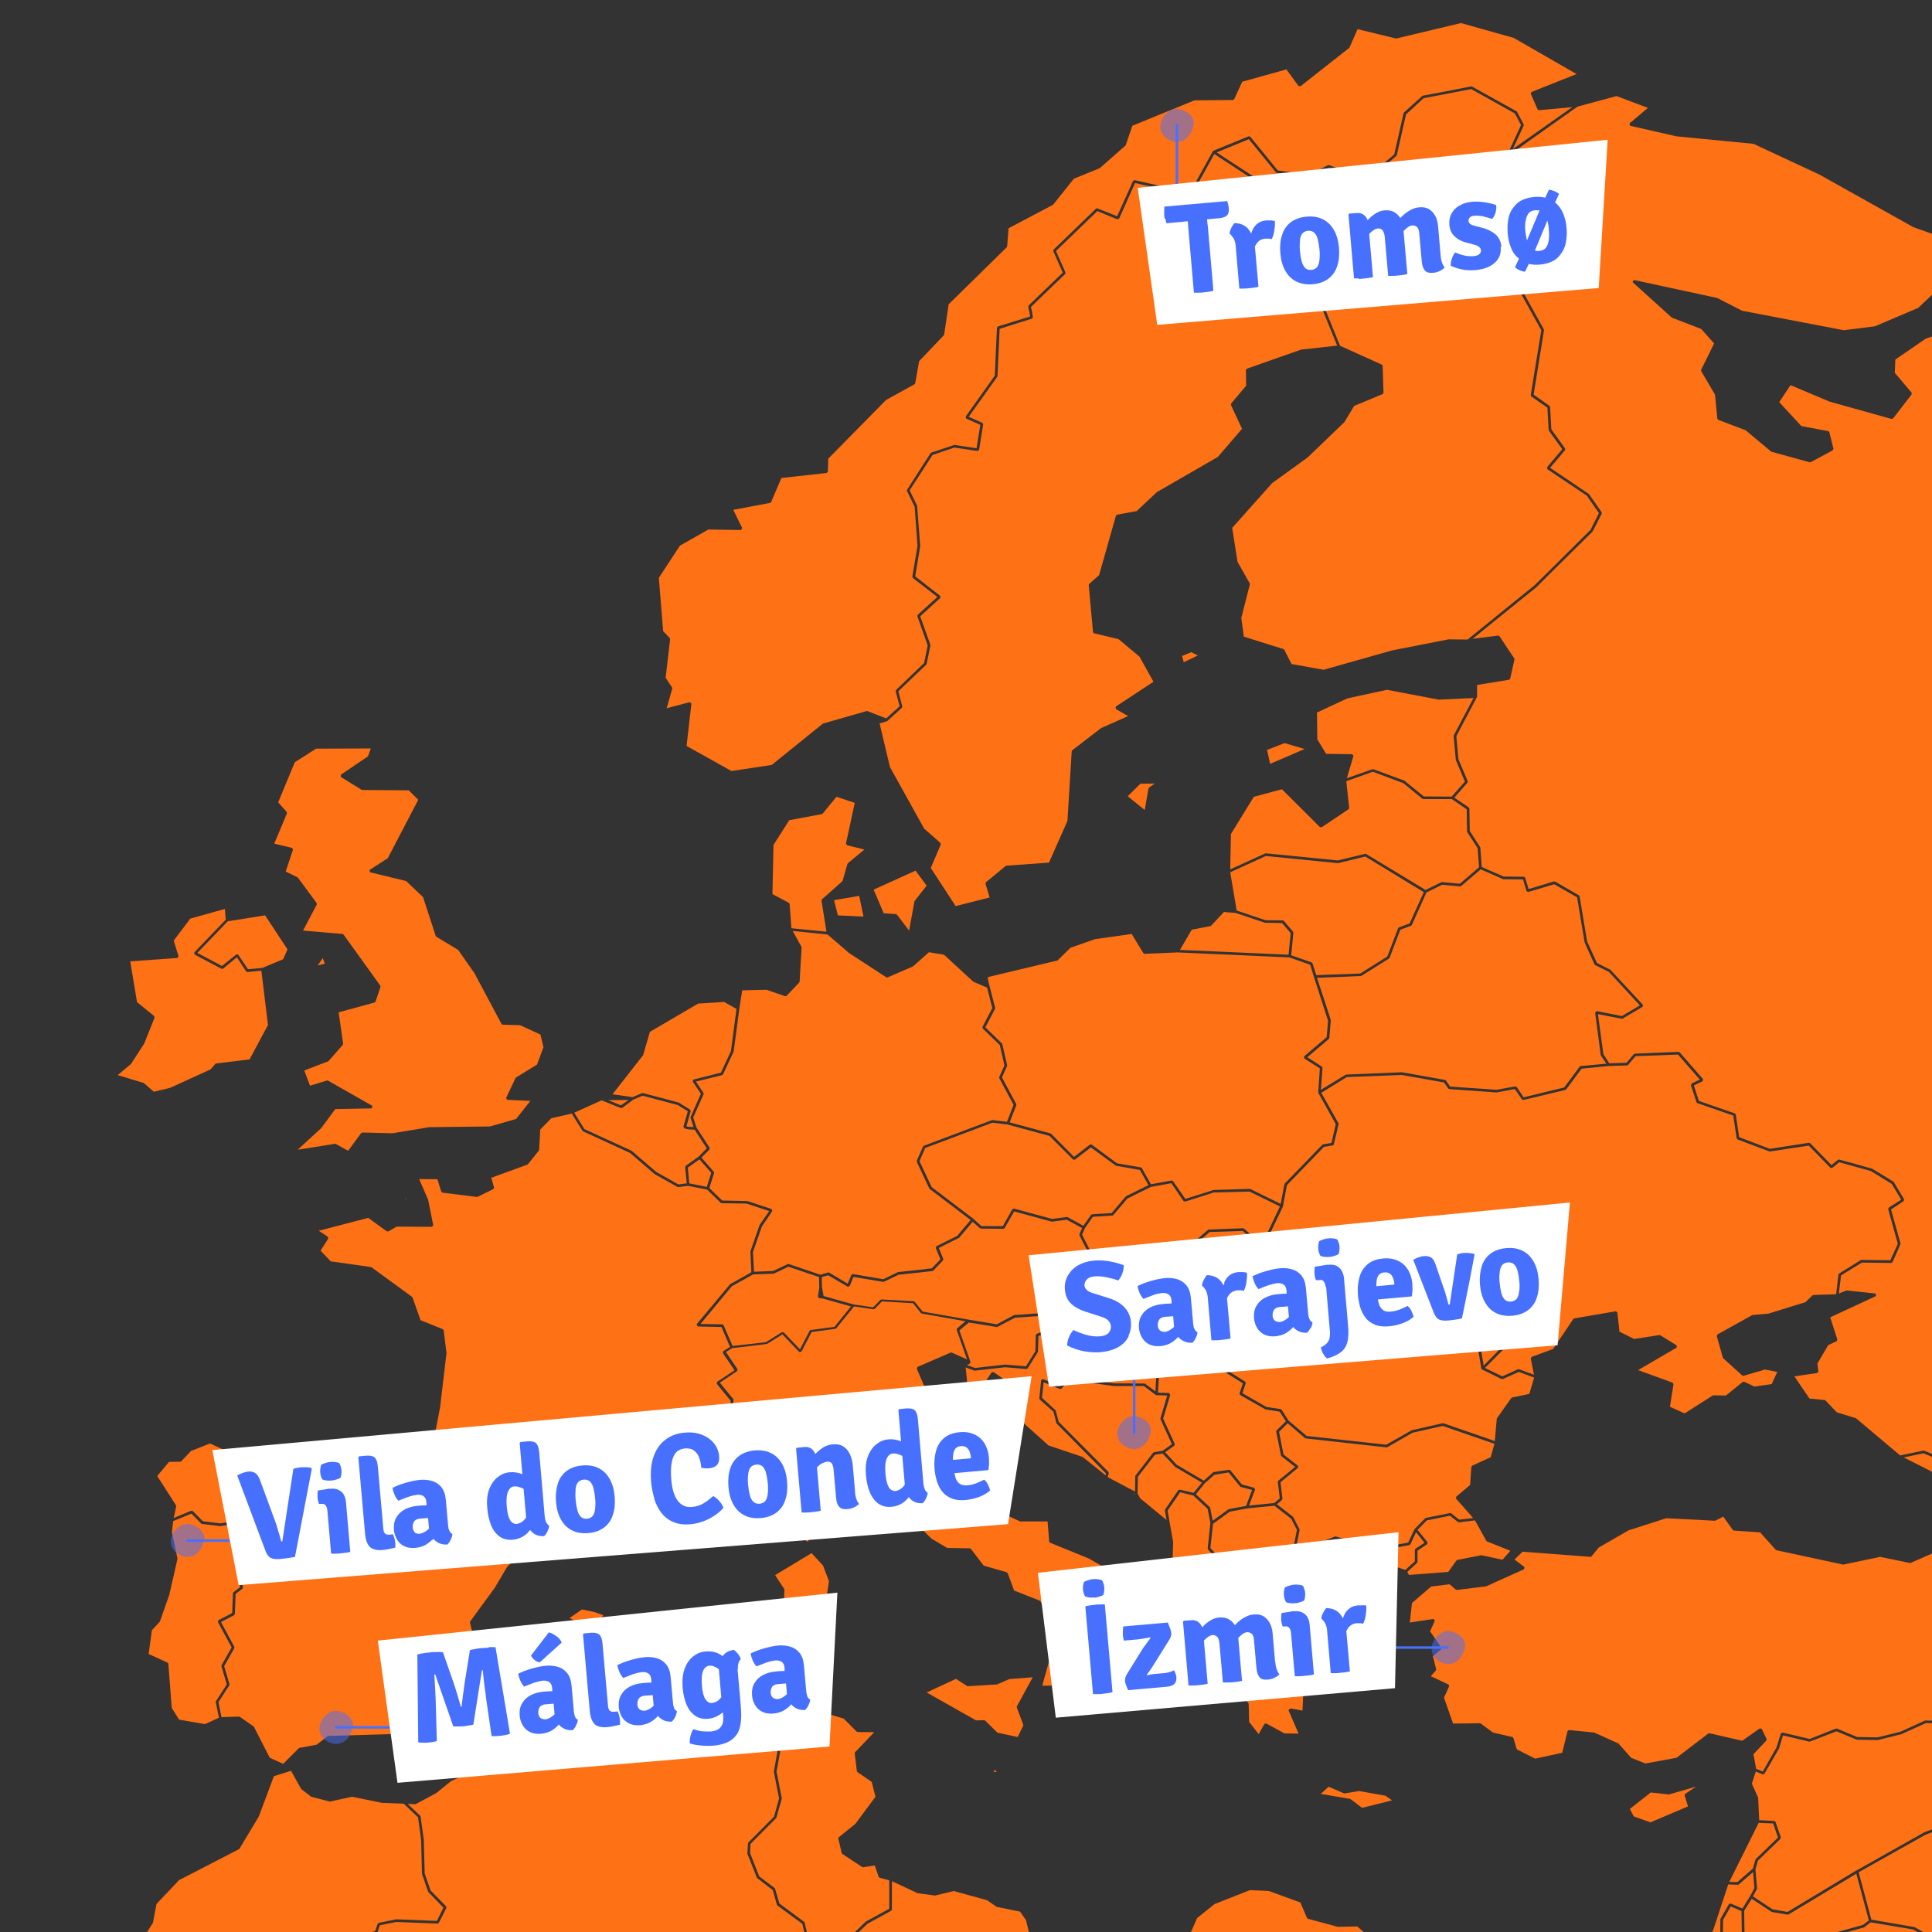
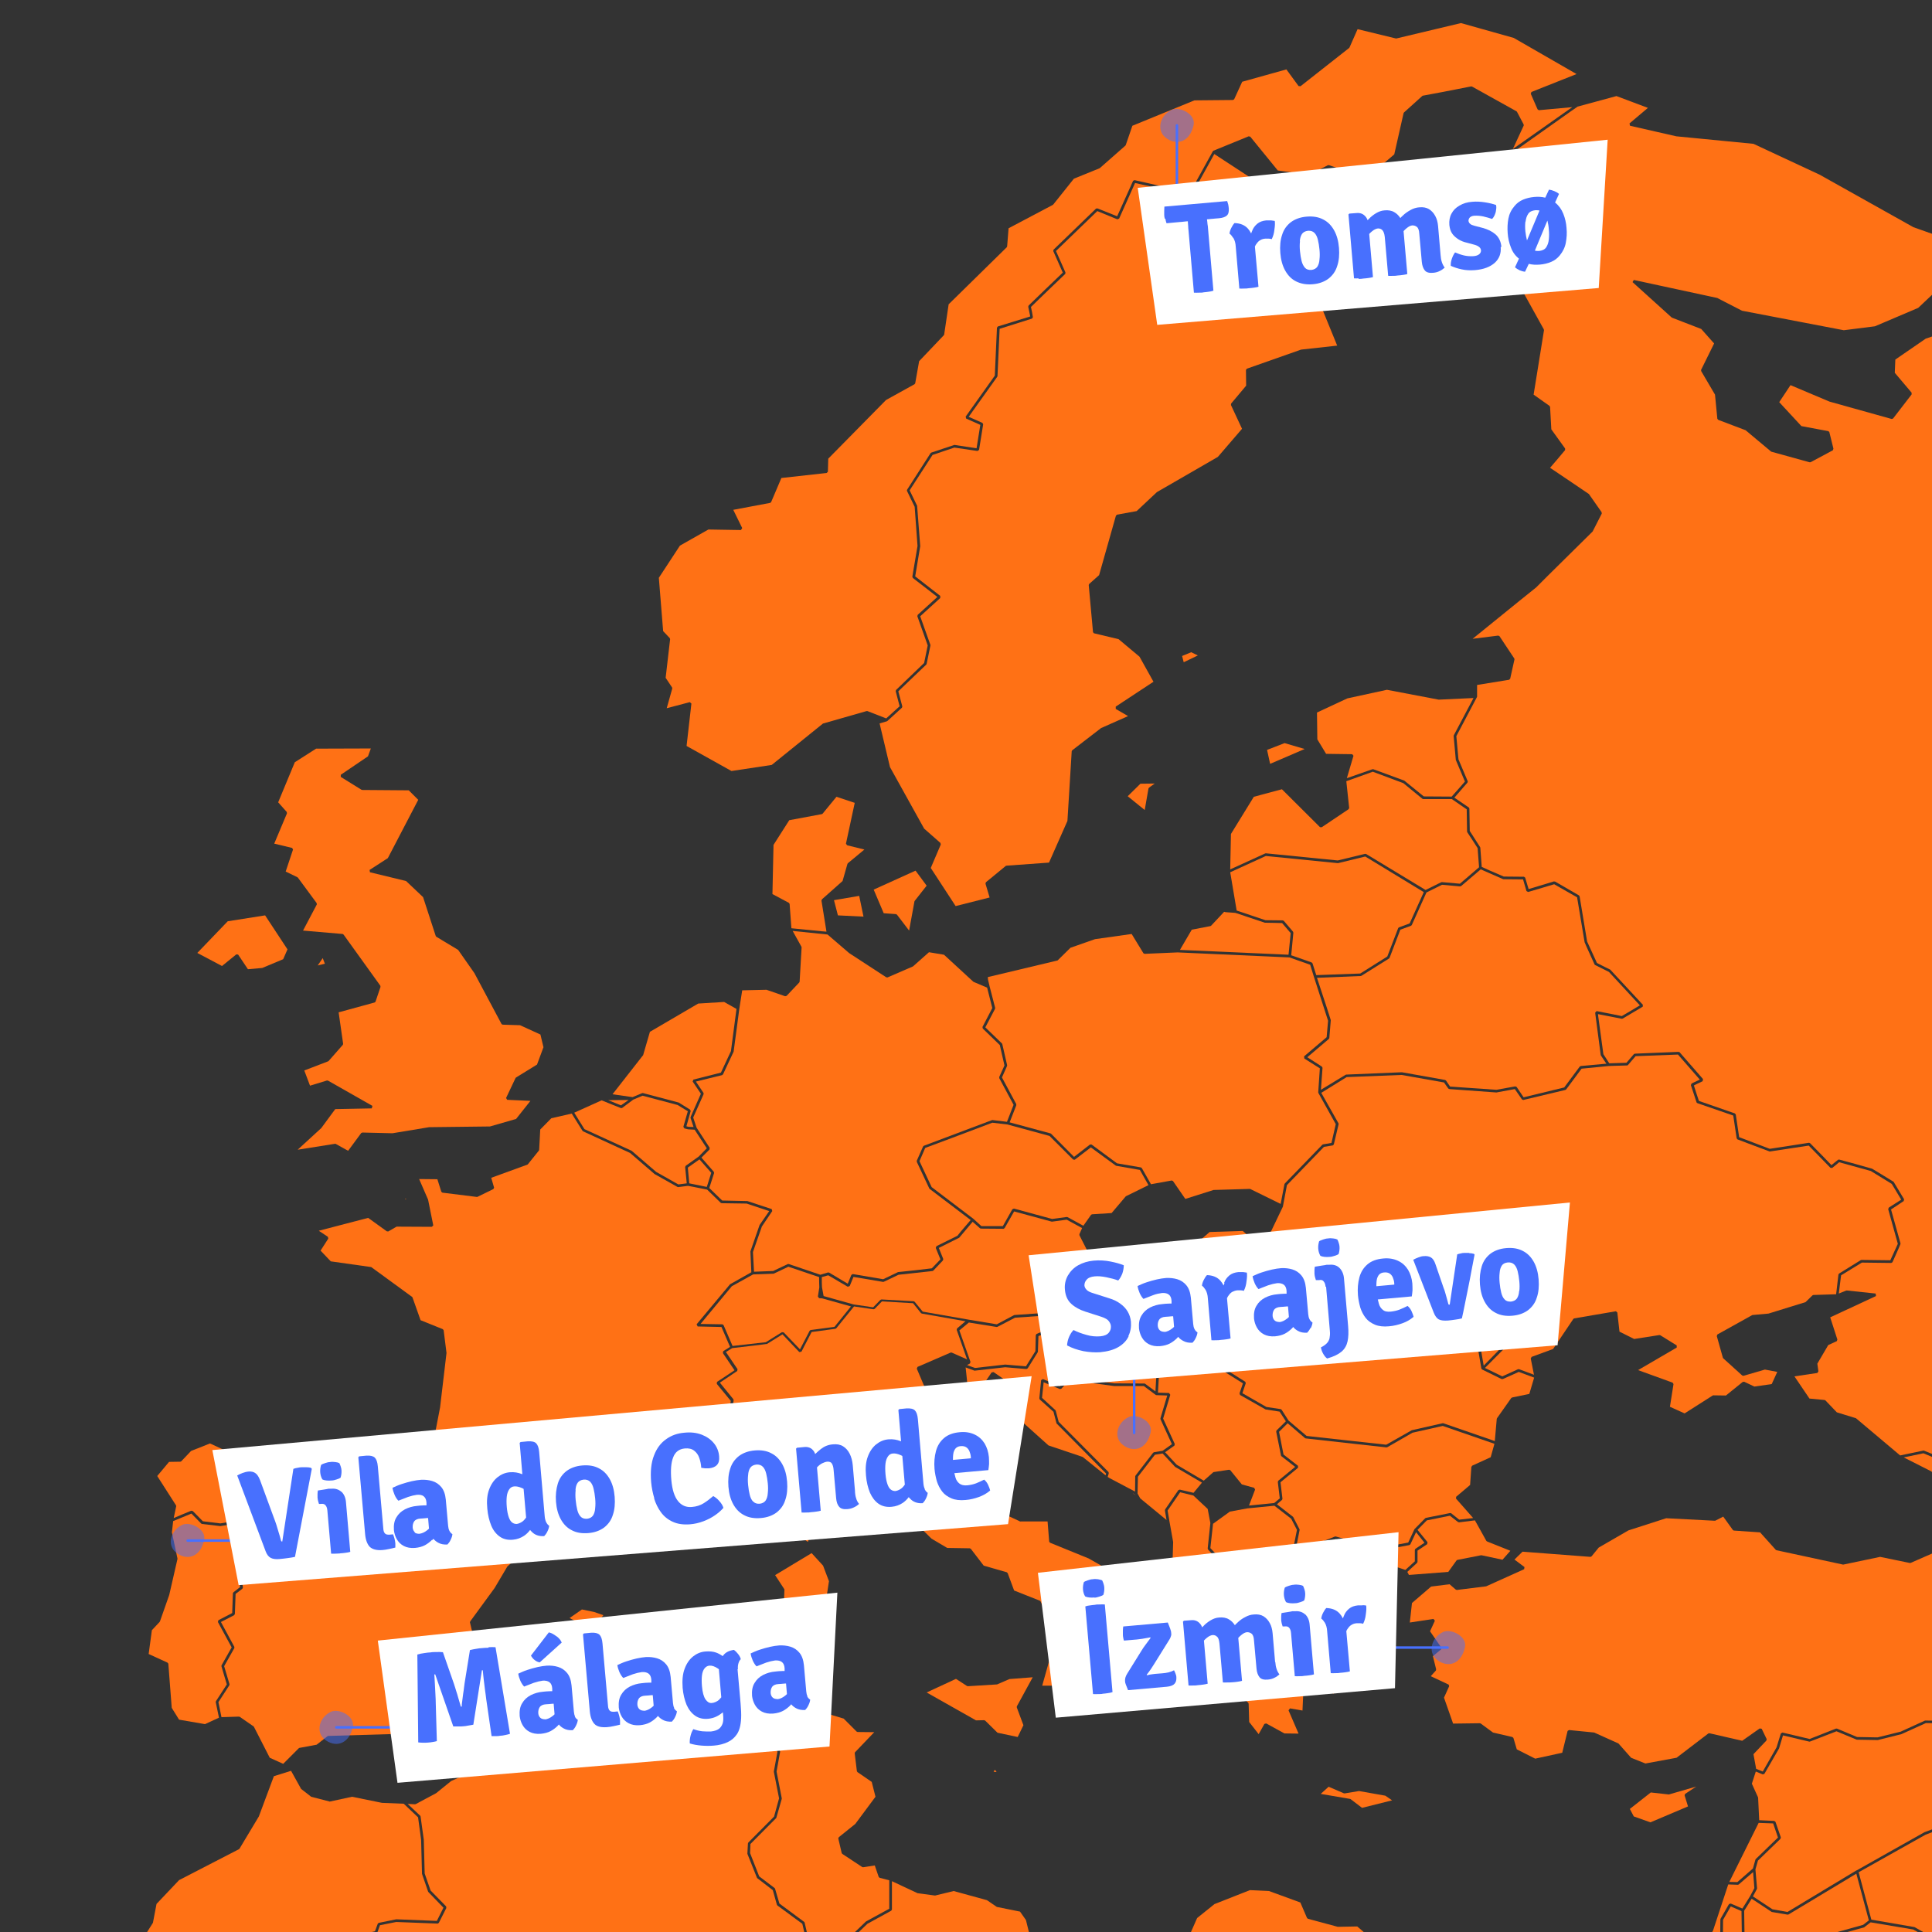
<svg xmlns="http://www.w3.org/2000/svg" id="picture" width="1080" height="1080" viewBox="0 0 1080 1080">
  <rect x="0" y="0" width="1080" height="1080" fill="#333333" stroke="none" />
  <defs>
    <style>.cls-1{fill:none;}.cls-2{fill:#fff;}.cls-3{fill:#ff7115;}.cls-4,.cls-5{fill:#4870fe;}.cls-5{opacity:.5;}</style>
  </defs>
  <polygon class="cls-1" points="726.3 940 714 932.5 703.6 934 721.7 941.5 726.3 940" />
  <polygon class="cls-3" points="963.2 1073.2 963.1 1085.1 965.7 1089.5 971.7 1087.4 973.7 1081.6 973.5 1068.3 967.5 1065.7 963.2 1073.2" />
  <polygon class="cls-3" points="945.6 605.7 946.6 605.2 950.2 603.5 938 589.5 914.3 590.4 910.1 595.3 910 595.4 909.6 595.6 902.2 595.8 899.3 595.9 884.1 597.4 875.5 609 875 609.3 851.5 614.9 850.8 614.6 846.8 608.8 836.5 610.7 810.2 608.8 809.6 608.5 807.2 605.1 783.5 600.9 752.8 602.1 738.6 610.9 748.2 627.9 748.3 628.4 745.6 639.8 745 640.3 740.1 641.1 719.4 662.5 717.2 674.2 717.2 674.2 717.2 674.4 709.3 690.9 723.2 701.8 729.3 698.6 729.8 698.5 749 703 756.8 702.4 757.4 702.5 763.3 707.6 774.3 702.9 788 700.9 796.9 694.2 797.1 694.1 815.5 688.5 816.1 688.6 831.4 696.5 840.1 697.6 840.4 697.8 848.8 703.7 849.1 704.4 848.4 714.7 855.8 719.7 856 719.9 862.5 730.4 862.6 730.8 861.8 742.7 860.9 743.4 847.9 739.2 844.2 750.4 844 750.7 830.1 764.7 839.8 769.4 848.6 765.4 849.2 765.4 857.5 768.5 855.7 759.4 856.2 758.5 868.2 754.1 879.5 737.3 879.9 737 903.3 733 904.1 733.7 905.3 744.4 913.5 748.5 927.6 746.3 928.1 746.4 937.3 752.1 937.3 753.3 915.7 765.9 935 772.9 935.5 773.7 933.5 786.4 941.7 790.1 957.4 780.1 957.8 780 964.8 780.1 974.2 772.5 975 772.4 980.7 775.1 990.4 773.7 993.5 766.9 986.6 765.6 974.6 769.1 973.9 768.9 963.3 759.3 963.1 759 959.7 746.9 960 746 979.4 735.2 979.7 735.1 988.6 734.3 1009.3 727.9 1013.2 724.1 1013.7 723.9 1026.4 723.5 1026.7 721 1027.7 712.4 1028.1 711.9 1040.2 704.4 1040.6 704.3 1056.7 704.5 1059.4 698.6 1060.9 695.3 1055.5 675.9 1055.5 675.9 1055.6 675.8 1055.8 675.1 1062.8 670.6 1057.5 661.8 1045.8 654.6 1028.1 649.7 1024.2 652.9 1023.2 652.8 1011.1 640.4 1002.5 641.7 989.3 643.7 989 643.6 989 643.6 977 639.1 971.2 636.9 971.2 636.9 970.8 636.3 968.9 623.6 960.8 620.8 948.9 616.7 948.5 616.4 948.4 616.3 946.8 611.4 945.2 606.6 945.6 605.7 945.6 605.7" />
  <polygon class="cls-3" points="809.6 878.7 814.2 872.3 814.6 872 827.9 869.4 828.2 869.4 839.9 871.9 844.3 866.9 831.3 861.7 830.9 861.4 824.5 849.9 815.6 851 815 850.8 810.5 847.3 797.6 849.9 792.4 855.2 798 862.1 797.8 863.2 792.4 866.8 792.4 873.1 792.1 873.7 786.7 878.7 787.6 880.4 809.6 878.7" />
  <polygon class="cls-3" points="1030.5 874.6 1030.2 874.6 993.1 866.6 992.7 866.4 983.9 856.6 969.2 855.6 968.7 855.3 963.3 847.8 958.8 850.1 958.4 850.1 931.4 848.7 910.3 855.5 893.7 865.1 889.7 870 889.1 870.3 851.1 867.4 846.6 871.8 852.2 876 852 877.2 830.7 886.8 830.5 886.8 814.4 888.8 813.8 888.6 810.3 885.6 800 886.9 789.3 896.1 788.1 907 801.3 905 802.1 906 799.4 911.9 805.7 921 805.6 922 801 925.8 802.8 933.1 802.7 933.8 799.8 937 809.8 941.7 810.1 942.6 807.2 949 812.3 963.5 827.3 963.3 827.8 963.5 834.6 968.5 845.4 971 846 971.5 847.9 977.9 858.2 983.1 873.3 979.8 876.3 967.6 877.1 967.1 891.2 968.5 891.4 968.6 904.7 974.6 904.9 974.8 911.8 982.6 919.8 985.8 937.2 982.6 955 969 955.6 968.9 973.9 973.1 983.7 966.2 984.8 966.4 987.6 972.2 987.4 973 980.2 980.6 981.7 988.8 985.4 990.3 993.1 976.8 995.5 969 996.4 968.5 1011.6 972.1 1026.3 966.3 1026.9 966.3 1038.1 971 1048.7 971.2 1049.6 971.2 1062.5 968 1076.1 961.8 1076.3 961.8 1076.4 961.8 1084.2 961.9 1092.3 962 1107.1 957.7 1108 958.1 1109.4 961.1 1117 955.6 1117.5 955.5 1132.1 958.4 1144.7 957.5 1145.5 958 1147.7 964.3 1155.9 961 1152.2 948.4 1152.2 948.2 1145.5 944.6 1145.2 943.7 1149.4 933.6 1141.4 910.3 1141.8 909.4 1156.7 903.4 1156.3 903 1147.1 895.3 1137.5 894.6 1136.9 894.2 1132.5 884.5 1132.5 883.9 1135.3 878.7 1130 870 1117.5 859.6 1111.6 862.3 1111.2 862.4 1092.5 860.6 1081.7 867.7 1068 873.7 1067.5 873.7 1051 870.3 1030.5 874.6" />
  <polygon class="cls-3" points="484.1 1074.1 497.1 1067 497.1 1051.1 491.7 1049.7 491.2 1049.2 489 1042.8 482.5 1043.8 482 1043.7 470.8 1036.3 470.5 1035.8 468.6 1027.7 468.9 1027 478.1 1019.6 489.4 1004.4 487.3 996.1 479.3 990.6 479 990.1 477.8 980.2 477.9 979.6 488.7 968.3 479.4 968.2 478.9 968 471.6 960.7 461.9 957.8 440.3 966.8 433.9 975.1 436 978.7 436.1 979.2 434.1 990.3 437 1005.2 437 1005.6 434 1016.1 433.8 1016.4 419.5 1030.8 419.3 1035.9 424.4 1048.9 433.1 1055.5 433.3 1055.9 435.7 1064.1 449.6 1074.4 449.8 1074.8 459 1114.2 460 1113.7 465.5 1111.2 471.6 1103 469.6 1088.4 469.8 1087.8 484.1 1074.1" />
  <polygon class="cls-3" points="1089.8 975.5 1090.3 975 1097.5 973.2 1108.3 962.1 1107.4 960.3 1107 959.3 1092.4 963.4 1076.6 963.2 1062.9 969.4 1049.7 972.7 1038 972.5 1037.7 972.4 1026.6 967.8 1011.9 973.5 1011.5 973.6 996.7 970.1 994.5 977.4 986.3 991.6 985.4 991.9 981.5 990.3 979.3 997.1 982.7 1004.6 982.8 1004.9 983.4 1017.5 991.8 1017.9 992.5 1018.4 995.5 1027.1 995.3 1027.9 982.7 1040.1 981.3 1045 982.2 1055.6 982.1 1056 979.9 1060.1 990.8 1067.3 999.2 1068.8 1037.7 1045.6 1037.8 1045.6 1037.8 1045.6 1075.8 1024.2 1081.5 1022.1 1085.4 1014.9 1085.8 1003.2 1088.5 995.5 1086.4 985.9 1086.4 985.5 1089.8 975.5" />
-   <polygon class="cls-3" points="715.5 674.4 715.5 674.4 698.5 666.1 678.5 666.6 662.5 671.7 661.6 671.4 654.8 661.4 643.3 663.5 630.2 670 622.3 679.3 621.8 679.5 610.9 680.2 606.5 686.5 604.9 690.2 610.2 700.7 622 706.4 640.3 706 641.5 701.2 642.1 700.6 663.9 697.3 675.4 687.4 675.9 687.3 694.9 686.6 695.4 686.8 701.4 692 707.9 690.5 709.6 686.8 715.5 674.4" />
  <polygon class="cls-3" points="651.3 811.8 657.8 818.8 672.9 827.7 678.1 823.1 678.4 822.9 687 821.6 687.7 821.8 694.2 829.8 701.1 831.7 701.6 832.7 698.2 841.6 712.3 840.2 715.4 837.6 714.3 828.4 714.6 827.7 724 820 716.4 814.1 716.1 813.7 713.4 800.3 713.6 799.6 717.2 796.1 718.8 794.5 715.3 789.1 707.5 787.9 707.3 787.8 693.2 779.8 692.9 778.9 694.8 773.3 681.1 764.7 680.8 764.1 680.8 757.9 670.7 749.4 657 748.3 645.4 753.5 648.2 762.8 648.2 763.1 647.3 778.5 653.5 778.7 654.2 779.7 650.2 793 656.7 807.2 656.5 808.1 651.3 811.8" />
  <polygon class="cls-3" points="1358.5 1330.7 1371.5 1289.9 1368.5 1285 1363.2 1276.4 1362.2 1277.4 1361.6 1277.7 1311.1 1271.2 1310.6 1270.9 1291.5 1246.9 1291.4 1246.5 1290.9 1242.4 1285.4 1236.1 1279.8 1236.8 1279.1 1236.5 1275.9 1231.9 1270.9 1225.6 1260.5 1203.9 1260.6 1203.1 1263.9 1199.3 1259.7 1188.8 1248.2 1181.3 1238.4 1171.8 1238.2 1171.6 1229.2 1152.4 1214.4 1152.6 1213.7 1152.2 1209.2 1142.7 1199.1 1141.4 1191.8 1140.5 1188.3 1141.2 1155.8 1138.4 1155.4 1138.2 1118.6 1110 1103.1 1097.3 1069.5 1078.6 1045.7 1074.6 1042.3 1077.2 1042.1 1077.4 1003.5 1088.1 1022.9 1108.8 1022.8 1110 1016.1 1113.9 1012.9 1120.6 1012.4 1121 998.6 1123.8 993.2 1131.6 993 1131.7 983.9 1138.3 983.4 1138.4 963 1135 959.7 1152.7 956.8 1159.6 967.1 1161.8 967.6 1162.2 975.5 1175.1 988.8 1192.9 998.9 1210.8 1006.5 1220.5 1006.7 1220.9 1007.3 1230.6 1014.2 1241.3 1021.4 1243.5 1021.7 1243.7 1032.5 1253.6 1032.6 1253.8 1042.1 1271.3 1045.2 1281.5 1045.2 1281.8 1043.1 1292.3 1045.2 1303.9 1055.3 1320 1064.5 1325.2 1077.9 1335.7 1078.1 1335.9 1085.2 1349.9 1087.5 1358.1 1097.7 1374.1 1108.4 1383.3 1108.6 1383.7 1110.3 1389.9 1116.5 1397.6 1116.6 1397.9 1118.3 1404.2 1124.4 1398.7 1124.9 1385.4 1125.2 1384.8 1129.7 1381.6 1130.4 1381.5 1140 1385.3 1144.7 1383.8 1164.4 1383.3 1164.7 1383.3 1169.7 1385.5 1187.4 1387.3 1194.7 1386.5 1195.4 1386.8 1200.8 1392.8 1209.3 1389.9 1212 1383.1 1223.7 1368.6 1224 1368.4 1241.2 1359.7 1241.4 1359.7 1267.5 1355.6 1299.6 1351.2 1332.9 1339.6 1358.5 1330.7" />
  <polygon class="cls-3" points="684.3 509.7 677 517.5 676.6 517.7 666.2 519.7 659.6 531 720.3 533.7 721.5 521.6 716.7 516 712.7 515.9 707 515.8 691.5 510.6 690.5 510.3 685 509.9 684.3 509.7" />
  <polygon class="cls-3" points="3775 64.5 3774.8 64.4 3758.8 56.9 3702.9 58.2 3702.6 58.2 3688.5 53.1 3648.4 48.3 3650.2 65.8 3658.4 84.5 3658.2 85.3 3649.1 92.9 3648.7 93.1 3630.3 94.5 3629.6 94.1 3623.8 84.1 3604.1 77.5 3603.8 77.3 3590.8 61.4 3575.3 69.6 3574.9 69.6 3529.2 65.8 3528.9 65.7 3522.1 61.9 3487.1 64.4 3470.7 73.7 3470 73.8 3436.2 59.5 3435.8 58.7 3439.2 40.4 3426.5 23.6 3400.8 14.8 3358.6 12.7 3316.9 20.5 3291.5 22.1 3290.9 22 3272.7 5.7 3253.3 -2.8 3253.1 -3 3231.5 -26.5 3210 -32 3174.3 -31.6 3174 -31.7 3152.1 -40.6 3084.5 -47.3 3036.7 -39 3041.3 -26.9 3041.3 -26.5 3038.3 -9.9 3037.7 -9.3 3006.5 -4.4 2990.7 3.1 2990.2 3.1 2962 -6.8 2927 2.4 2926.6 2.4 2913.1 -1.7 2912.9 -1.9 2896.5 -16.1 2877.1 19.4 2876.9 19.6 2868.8 25.4 2868.1 25.4 2840.4 11.8 2840.2 11.6 2812.4 -23.9 2812.7 -25.1 2832.9 -33.3 2822.8 -65.2 2800.5 -76.1 2758.6 -77.6 2758.4 -77.6 2734.3 -86.5 2713.9 -78.4 2719.8 -66.2 2719.6 -65.3 2710.5 -56.3 2710 -56.1 2642.4 -57 2642.2 -57 2616 -67.2 2615.5 -67.9 2615.9 -80.3 2555 -84.5 2529.8 -80.1 2529.6 -80.1 2491.6 -84.8 2454.9 -96.5 2447.1 -76.2 2446.6 -75.8 2404.9 -64.4 2404.7 -64.3 2379.5 -63 2378.9 -64.3 2394.6 -82.7 2395.1 -82.9 2413.3 -85.7 2445.6 -109.9 2445.8 -110 2485.9 -126.3 2520.2 -148 2525.1 -169.9 2500.7 -191.1 2471.2 -204.9 2410.2 -204.8 2409.7 -204.9 2398.1 -213.4 2364.2 -216.5 2364 -216.5 2348.1 -223.8 2348 -225.1 2366.2 -237.4 2330.7 -247.1 2313.5 -242.8 2271.6 -216.4 2273.6 -205 2273.3 -204.2 2257.9 -195 2257.5 -194.9 2228 -194.9 2225.3 -185.7 2224.9 -185.2 2189.5 -172.5 2189.2 -172.5 2143.8 -181.4 2123.7 -169.5 2123.5 -169.4 2056.9 -158.8 2007.3 -140.4 1987.4 -123 1986.2 -92.6 1985.6 -91.9 1925.2 -83.2 1867.1 -79.4 1865.7 -61.8 1871.9 -39.8 1898.4 -30.7 1898.6 -30.5 1926.1 -6.7 1926.3 -5.9 1918.2 11.6 1929.6 31.4 1928.8 32.5 1914.9 31.3 1914.3 30.9 1900.3 6.4 1900.6 5.3 1912 -.3 1913.2 -11.1 1884.8 -11 1884.3 -11.2 1869.6 -23.8 1843.3 -34.5 1825 -35.1 1777.3 -17.4 1782.4 -6.8 1805.3 3.5 1805.1 4.9 1777.9 8.3 1777.6 8.2 1762.2 3.7 1761.7 3.1 1760 -14.2 1760.1 -14.6 1768.9 -30.6 1730 -14.8 1718.9 -.8 1742.8 27.4 1742.9 28.2 1728.1 61.7 1732.2 78.8 1752.2 82.4 1775.5 77.4 1775.9 77.4 1808.6 89 1809 90 1800.8 105 1799.6 105.1 1784.5 87.9 1748.1 95.6 1744.6 106.3 1752 128.4 1751.8 129.2 1738.1 141 1732.6 154.8 1732.2 155.2 1705.1 169.6 1695.3 179.9 1694.7 180.1 1663.4 177 1663.3 176.9 1640.6 169.1 1640.4 167.8 1653.9 158.9 1654.7 158.9 1675.3 168.6 1687 161.8 1707.6 134.2 1707.7 134.1 1718.6 124.8 1726.2 101.3 1706.4 84.1 1706.1 83.5 1706.2 45 1710.1 21.9 1707.2 10.3 1694.1 -4 1694.1 -4.9 1708.1 -24.3 1711.7 -46.4 1686.4 -54.5 1650 -53.9 1638.3 -45.6 1623.2 -9.2 1622.8 -8.8 1596.3 5.7 1591.6 18.6 1603.3 24.2 1603.7 25.1 1596.6 50.8 1599.3 61.5 1617.5 68.9 1617.9 69.2 1628.3 86.7 1639.8 87.3 1640.4 88.4 1627.8 109.2 1626.9 109.5 1611.6 103.8 1611.3 103.7 1597 91.4 1585.5 88.8 1525.1 63.4 1478.9 57.2 1463.1 65.9 1477.7 86.3 1477.7 87.3 1457.1 106.8 1456.1 106.8 1437.1 87.1 1402 102.4 1401.6 102.5 1380.4 99.2 1351.2 112 1351 112.1 1339.3 113.7 1338.4 113 1335.3 87.6 1311.4 101.1 1311.2 101.1 1277.4 109.4 1238.7 130.5 1238.5 130.5 1219.1 135.4 1215.9 153 1215.4 153.6 1195.2 160.9 1194.9 161 1181 160 1180.5 159.8 1159.8 138.9 1159.8 137.8 1171.5 128.3 1171.9 128.2 1193.6 125.2 1178.8 105 1143.5 102.7 1146.9 120.7 1146.8 121.1 1138.3 145.5 1147.8 150.4 1148.2 150.9 1152.1 165.1 1152 165.7 1144.2 180.1 1143.4 180.5 1106.4 171.2 1092.2 184 1091.9 184.1 1076.5 189.3 1059.5 201 1059.2 208.4 1068.6 219.5 1068.6 220.5 1058.2 234 1057.4 234.2 1022.7 224.5 1000.9 215.3 994.6 224.8 1007 238.2 1022 241 1022.6 241.5 1024.9 250.8 1024.6 251.7 1012.1 258.4 1011.5 258.4 990.2 252.5 989.9 252.3 975.8 240.5 960.5 234.7 960 234.1 958.7 220.6 951 207.5 950.9 206.8 958.2 192 951 183.9 934.7 177.6 934.5 177.5 912.6 157.7 913.3 156.5 960.1 166.6 960.2 166.7 973.8 173.7 1030.7 184.6 1048.1 182.4 1072.3 172.1 1085.2 159.9 1080.9 131 1069.6 127 1017.1 97.6 980.2 80.4 937.1 76.2 911.2 70.3 910.9 69 921.2 60.3 903.6 53.7 881.9 59.6 878 62.3 844.4 86.1 841.2 92.1 834.8 104 838.8 113.6 851.5 117.9 851.6 117.9 851.9 118.2 857.7 126.6 863.7 135.6 863.7 136.1 863.7 136.5 847.1 155.5 852.9 165.9 863 184.1 863 184.2 863.1 184.6 859.4 207.6 857.3 220.6 866.2 226.9 866.2 227 866.5 227.4 867.2 240 874.9 250.7 874.9 250.7 874.9 251.1 874.9 251.6 870.7 256.6 866.5 261.5 880.3 270.8 888.1 276.1 888.2 276.2 888.3 276.3 895.3 286.3 895.4 287.1 890.4 296.9 890.4 296.9 890.3 297.1 865.7 321.4 858.7 328.4 850.1 335.3 823.2 357.1 837.5 355.3 838.2 355.6 846.5 368.1 846.6 368.6 844.2 379.4 843.6 380 825.7 382.9 825.7 389.4 825.6 389.7 820.7 399 814.1 411.5 815.1 422.5 815.3 424.5 818.6 432.3 820.5 436.8 820.4 437.2 820.3 437.5 813 445.9 821.1 451.4 821.4 452 821.6 464.5 827.3 473.4 827.4 473.6 827.5 473.8 828.3 484.6 832.5 486.5 840.6 490 851.9 490.1 852.6 490.6 853 492 854.5 497 868.7 492.7 869 492.8 869.3 492.8 882.6 500.5 883 501 887.2 526.3 891.6 535.9 892.7 538.3 897.2 540.6 900.1 542 900.3 542.2 918.4 561.7 918.3 562.3 918.3 562.8 918.2 562.8 907.1 569.4 906.9 569.4 906.6 569.5 897.4 567.7 893.3 566.9 893.4 568 896.3 589.3 899.6 594.4 909.2 594.1 911.6 591.3 913.4 589.2 914 589 938.3 588 938.9 588.2 952 603.2 952 603.2 951.8 604.4 947.6 606.4 946.9 606.8 948.4 611.5 949.7 615.4 950.8 615.8 969.8 622.4 970.3 623 972.2 635.7 973.3 636.1 989.3 642.2 989.3 642.2 998.5 640.8 1011.3 638.8 1011.9 639.1 1017.5 644.8 1023.8 651.3 1027.5 648.3 1028.1 648.2 1037.3 650.7 1046.5 653.3 1050 655.4 1058.5 660.6 1058.6 660.7 1058.7 660.9 1064.4 670.4 1064.2 671.4 1057.1 676.1 1062.4 695.1 1062.3 695.6 1062.3 695.6 1061.2 698.2 1057.9 705.6 1057.2 706 1040.8 705.8 1029.2 712.9 1029 714.3 1027.9 723.1 1032.1 721.4 1032.5 721.4 1048.5 723.1 1048.7 724.5 1023.1 736.4 1027.1 748.8 1026.8 749.7 1022 751.9 1015.9 762.3 1016.5 766.6 1015.9 767.5 1003.1 769.4 1011.5 781.8 1019.9 782.6 1020.4 782.8 1026.8 789.5 1037.2 792.7 1037.5 792.8 1062.2 813.6 1075.1 810.9 1075.5 810.9 1079.4 812.5 1093.9 818.5 1102.2 818.4 1110.3 818.4 1110.6 818.4 1110.6 818.4 1116.4 820.9 1137.6 829.9 1137.9 830.1 1141 834 1151.4 829.8 1151.8 829.8 1164.9 831.6 1176.2 836.4 1176.2 836.4 1176.2 836.4 1176.4 836.7 1176.6 837.3 1175 843.1 1190.1 850.3 1192.6 851 1196.3 852.1 1196.6 852.3 1196.7 852.3 1206.7 863.9 1217.9 866.2 1231.3 852 1209.7 824.1 1209.5 823.6 1210.4 812.3 1205 796.2 1195.8 790.8 1195.5 790.1 1195.5 784.4 1195.8 783.8 1202.8 777.8 1210.8 760.9 1211.3 760.5 1223.7 757.2 1243.8 743.2 1234.4 738.8 1232.7 738 1232.6 736.7 1238.1 732.6 1238.9 732 1222.6 708.5 1206.7 704.4 1202.8 703.4 1202.5 703.1 1202.2 702.8 1202.1 702.4 1200.5 694.7 1194.1 691.6 1193.9 691.2 1193.6 690.9 1194.5 680.9 1194.6 680.7 1194.6 680.4 1200.5 673.4 1199.6 671.9 1196.5 666.9 1196.5 666.3 1200.3 653.6 1204.2 647.3 1206.9 642.8 1207.3 642.5 1207.3 642.5 1214.8 639.7 1215.6 639.9 1219.3 643.5 1229.6 653.7 1236.9 649.5 1236.2 634.7 1236.2 634.7 1236.2 634.6 1236.4 634.1 1246 625.2 1250.1 621.5 1250.3 621.3 1265 616 1275.7 604.5 1276.2 604.4 1276.5 604.4 1284.2 607.4 1292.4 610.7 1306.5 605.6 1307.3 605.8 1307.3 605.8 1307.3 605.8 1311.8 610.8 1326.7 610.8 1327.1 611 1341.2 620.7 1348.2 628.9 1353.7 623.7 1353.8 623.7 1354.6 623.6 1358.4 626.1 1370.6 633.9 1375.1 633.9 1386.9 624.5 1388.7 623.1 1388.7 623.1 1389.1 623 1395.9 622.2 1399.4 621.8 1399.8 621.8 1399.8 621.9 1399.8 621.9 1407.9 626.2 1415.4 621.2 1415.9 621.1 1424.4 621.7 1426.2 621.8 1426.7 622 1436.9 631.5 1454.5 634.3 1457.1 629.1 1458 628.7 1458 628.7 1471.3 632.2 1481.8 628.6 1485.6 627.3 1489.2 618.3 1489.1 618.2 1485.2 613.3 1467.7 607.8 1467.4 607.7 1467.3 607.6 1461.2 601 1459.4 599 1459.7 597.8 1468 593.9 1476.4 590 1475.2 584.5 1473.8 578.2 1473.9 577.7 1474 577.6 1475.3 575.9 1478.8 571.5 1479.5 571.2 1486.6 571.5 1497.2 572 1497.7 568.8 1487 565.6 1482.2 564.2 1482.2 564.2 1482.2 564.2 1481.9 564 1481.7 563.8 1477.4 554.8 1477.4 554.1 1482.2 546.3 1484.5 542.5 1484.6 542.4 1485.3 542.2 1491.1 543.5 1496.9 544.9 1519.4 540.6 1528.2 538.2 1546.8 533 1547.1 533 1560.5 533.5 1564 529.7 1566.6 526.7 1566.7 526.7 1567.1 526.5 1575.9 525.8 1581.8 525.3 1618.1 517.3 1620.6 512.1 1620.8 511.9 1620.9 511.7 1636.2 505.4 1636.6 505.4 1636.7 505.4 1660.3 511.6 1671.1 507.7 1671.1 507.7 1671.1 507.7 1672.1 508.1 1678.9 523 1680.9 527.6 1681 527.6 1681 528 1679.3 537.8 1714.6 540.6 1714.6 540.6 1715 540.7 1724.6 548.8 1724.8 549.6 1723.2 553.7 1723 554.3 1744.8 553.1 1756.5 548.2 1780.6 535.1 1780.9 535 1780.9 535 1780.9 535 1786.1 534.8 1791.3 534.7 1791.7 535.4 1792 535.7 1792 535.7 1792 535.7 1788 545.5 1809.8 560.4 1810 560.5 1810 560.6 1825.3 580.5 1845 610.9 1854.9 629 1871.8 616.2 1872.7 616.3 1882.9 624.8 1883 625 1883.1 625.1 1883.5 626.5 1884.5 630.3 1904.2 630.6 1921.1 623.7 1921.7 623.7 1931 628.3 1933.4 629.4 1933.4 629.5 1933.7 629.8 1938.8 640.1 1939.8 642.2 1946.3 644.8 1954 648 1954.2 648.2 1954.4 648.4 1954.4 648.4 1958.6 658.2 1977.3 662.4 1982.1 660.8 1985.7 659.6 1986 659.7 1986.4 659.8 1988.2 661.4 2000.2 672.9 2009.3 671.1 2009.8 670.7 2016.7 663.8 2017.2 663.6 2026.4 663.7 2029.7 663.7 2038.9 659.8 2045.4 657.1 2045.2 652.8 2045.5 652.4 2045.6 652.1 2065.2 642.7 2088.4 631.5 2088.8 631.5 2137.3 635.1 2137.9 635.5 2137.9 635.5 2137.9 635.5 2144.9 648.9 2151.5 650 2162.3 651.8 2168.7 649.2 2169.1 649.2 2191.5 652.5 2191.9 652.7 2196 656.3 2201.6 653.4 2212.9 647.7 2216.2 636.6 2210 628.3 2207.5 625.1 2207.3 624.4 2209.7 614.9 2209.9 614.6 2227.8 595.5 2228.4 595.4 2228.5 595.3 2228.5 595.3 2228.5 595.3 2237.1 597.7 2260.7 604.4 2278.7 611.6 2293.1 614.2 2293.1 614.2 2293.1 614.2 2293.4 614.5 2293.7 614.8 2297.1 634.6 2303.2 638.6 2304.6 639.5 2323.1 645.9 2340.4 641.5 2357.6 637.2 2357.9 637.2 2358 637.2 2374.4 641.6 2381.8 641.5 2384.1 641.4 2384.6 641.6 2394.7 649.8 2408.7 651.4 2409.3 652 2410.2 656.6 2411 660.2 2422 666.9 2429.4 666.7 2434.1 666.6 2434.3 666.6 2434.8 666.8 2453.3 670.8 2460 670.9 2465.5 671 2465.9 670.7 2475.4 666.2 2475.7 666.1 2490.3 664.3 2496.1 662.9 2509.3 659.5 2510.7 656.3 2511.3 655.2 2511.3 655.1 2511.6 654.8 2534 642.5 2534.5 642.4 2543.3 643.4 2543.5 643.5 2543.6 643.6 2554 650.9 2562.5 652.5 2570.5 649.3 2571.1 649.3 2581.9 654.1 2605.1 662 2607.4 660.3 2616.5 653.6 2631.9 648 2630.6 640.5 2630.7 640 2648 608.1 2648.1 608 2648.2 607.9 2658.1 598.3 2661.4 595.1 2659.7 583.3 2648.9 577.6 2648.8 576.5 2648.8 576.4 2648.8 576.4 2648.8 576.4 2660.8 566 2660.8 566 2660.8 566 2661.1 565.9 2683.1 560.2 2693.6 557.4 2718.8 555.8 2719.1 555.8 2719.2 555.8 2732 561.8 2742.9 566.9 2753 568.4 2759.4 569.4 2759.4 569.4 2759.4 569.4 2759.9 569.6 2773 586.8 2773.1 587 2782.9 610.8 2783.9 615 2785.3 621.3 2790.5 630.5 2798.4 644.5 2798.4 644.7 2798.5 645 2796.8 653.2 2806.1 660.6 2816.3 660 2816.3 660 2816.3 660 2816.3 660 2816.5 660 2816.5 660 2816.6 660 2836.5 667 2836.7 667.1 2836.7 667.1 2849.9 678.2 2862 692.2 2862.1 693 2860.4 698.1 2865.8 708.4 2880.8 708.7 2894.6 706.7 2896 706.5 2907.3 698.1 2907.8 697.9 2914.1 698.2 2930.2 691.2 2930.7 691.2 2936.1 692.5 2936.6 693 2937.1 695 2940.4 708.4 2940.1 709.1 2928.9 719.2 2929.5 723.2 2929.5 723.2 2929.4 723.4 2929.4 723.6 2922.8 739.2 2922.8 741.2 2922.7 745.2 2922.7 745.3 2922.6 745.7 2910.4 762.7 2909.3 764.2 2904.7 774.8 2904.3 775.6 2903.5 776 2884.7 770.8 2867.7 778.6 2871.1 798.6 2871.2 814.1 2871.2 814.1 2871.2 814.3 2867.4 827.1 2867.1 827.3 2866.8 827.6 2857.6 829.6 2857.5 830 2856.7 835.5 2857.8 837.4 2859.3 840 2867.9 832.9 2880.5 817.9 2881.1 817.6 2891.8 818 2892.4 818.5 2895.2 826.1 2908.1 831 2918.7 827.9 2946.7 811.2 2953.5 803.9 2961.2 790.9 2961.5 790.6 2966.7 787.9 2979.8 771.3 2997.2 755.4 3010 737.5 3014.9 724.8 3015.1 724.6 3023.2 716.5 3030.7 703.7 3046.3 687.7 3053.1 660.6 3052.3 636.1 3052.3 635.9 3056.5 618 3056.6 617.7 3072 593.3 3066.3 588.7 3066.1 588 3070.6 566.6 3050 549.8 3037.6 537.5 3030.3 539.7 3029.9 539.7 3018.5 536.5 3017.8 551.2 3017.4 551.8 3010.1 555.9 3009.8 556 2990.7 557.4 2990 557 2986.7 549.7 2977.7 546.8 2977.2 546 2979.3 528.1 2961.4 529 2961.2 529 2949.4 525 2948.9 524.2 2949 518.4 2949.3 517.8 2967.4 506.5 2997.3 484.7 3016.6 461.4 3043.2 440.8 3043.4 440.7 3051.9 437.3 3056.5 426.1 3056.7 425.8 3077.8 410.4 3083.1 403.1 3083.4 402.9 3106.5 392.1 3106.8 392 3153.6 390.7 3154.1 390.9 3161.2 396.8 3170.9 390.4 3171.4 390.2 3192.4 394.9 3199.3 391.5 3199.5 391.5 3225.6 388.6 3234.1 380.4 3234.9 380.3 3250.9 385.5 3271.2 387.5 3271.7 387.7 3281.7 398.4 3281.5 399.5 3270.8 406.3 3298.5 404.6 3307.8 396.7 3308.5 396.6 3321.2 400.5 3342.1 392.9 3332.2 388.4 3331.9 388.1 3326.2 379.5 3326.2 378.6 3339.6 362.5 3339.8 362.4 3357.2 350.4 3372.4 335.8 3373.3 329.7 3373.7 329.2 3389.3 319.5 3389.8 319.4 3401.6 320.8 3421.4 315.7 3422 315.8 3431.2 321.8 3446 319.6 3446.8 320.7 3438.5 335.4 3455.1 350.7 3486.8 323.7 3487 323.6 3498.8 319.8 3505.1 296.9 3505.7 296.4 3524 291.9 3524.9 292.7 3519.9 334 3519.9 334.3 3514 347.1 3513.5 347.5 3499 351.5 3480.1 362.2 3475.1 370.2 3457.3 385.7 3437.3 400.4 3421.3 420.7 3421.2 420.9 3404.8 432.4 3404.4 432.5 3394 432.7 3389.9 438.7 3389.4 439 3377.4 440.3 3380.6 447.5 3380.6 448.1 3375.7 457.1 3375.5 457.3 3360.9 470 3355.7 487.3 3352.5 507.3 3353.8 520.5 3363.3 570.9 3368.6 584.3 3371.2 611.6 3375.7 623.8 3401.7 602.4 3408.7 589.5 3411.6 574.5 3411.9 573.9 3437 560.6 3436 550.2 3436.1 549.8 3440.6 538.8 3440.9 538.5 3454.7 528.9 3455.2 528.7 3473.8 528.9 3480.7 523.5 3473.4 507.3 3473.4 506.7 3480.5 486.4 3480.8 486 3489.6 481.2 3490.3 481.2 3500.1 487 3505.1 482.4 3503.7 470.4 3495.1 467 3494.6 466.4 3494.2 450.9 3494.4 450.3 3502 442 3488.6 439.9 3488.2 439.8 3478.2 430.8 3478 430 3481.6 419.4 3481.8 419.1 3498.8 402.5 3504 394.4 3506.7 378.9 3506.9 378.5 3514.3 372.4 3514.7 372.2 3540.4 370.5 3565.4 359.1 3566 359.1 3577.8 364.3 3600.8 356.4 3601 356.4 3622.6 355.7 3623.2 355.9 3637.7 371.2 3649.7 360.6 3684.9 341.9 3694 329.7 3694.2 329.5 3709.6 321.9 3727.1 318.7 3742.1 310.2 3783.3 295.3 3783.8 295.3 3818.4 303.4 3826.7 292.7 3822.2 277.7 3810 267.5 3809.7 266.9 3808.6 253.4 3784.8 238.4 3784.5 237.7 3785.2 228.3 3786 227.7 3806.7 231.9 3835.3 217.3 3835.3 87.3 3813 73.5 3775 64.5" />
  <polygon class="cls-3" points="658.7 833 659.5 832.7 667.2 834.5 671.9 828.8 656.9 820 656.8 819.9 649.9 812.5 645.6 813.2 636.1 825.5 635.9 834.9 637.4 837.6 652.1 849.7 651.2 844.4 651.3 843.8 658.7 833" />
  <polygon class="cls-3" points="556.1 990.6 557.1 990.4 556.2 989.4 555.4 990.2 556.1 990.6" />
  <polygon class="cls-3" points="685.6 874.8 697.1 874.4 704 869 704.3 868.8 719.8 867.2 723.3 863.8 725 855.2 721.8 849 712.4 841.7 697.2 843.2 687.5 845 678.1 851.8 676.6 865.4 685.6 874.8" />
  <polygon class="cls-3" points="839.7 699.1 831.1 698 830.8 697.9 815.7 690 799.6 694.9 804.7 696.7 805.1 697.1 812.2 710 826.7 726.5 826.8 726.8 830.2 740 830.2 740.4 827.4 752.1 828.2 756.5 829.4 763.4 842.8 749.7 846.7 738.1 847.6 737.6 860.4 741.7 861.1 731 854.8 720.8 847.2 715.7 846.9 715 847.6 704.7 839.7 699.1" />
  <polygon class="cls-3" points="129 1127.7 129.5 1127.6 138.1 1128.7 140.5 1124 141 1123.6 161.6 1120.4 171 1109.6 171.2 1109.4 183.9 1104.3 190.4 1099.8 193.3 1093.9 193.4 1084 194 1083.2 209.6 1079.6 211.2 1075.3 211.7 1074.9 221.5 1072.9 244.2 1073.8 247.9 1066.4 239.5 1057.7 239.3 1057.4 235.9 1047.5 235.4 1028.4 233.7 1015.9 225.7 1008.3 213.5 1007.8 196.8 1004.4 184.3 1007.1 184 1007 173.9 1004.4 173.7 1004.2 168.3 1000 168.2 999.8 162.7 989.9 153.1 992.9 144.7 1015.4 133.9 1033.4 133.6 1033.7 100.1 1051 87.5 1064.3 85.5 1074.8 85.4 1075 76.3 1089.4 75.1 1104.4 79.3 1110 79.4 1110.5 79.2 1117.9 79 1118.3 62.8 1140.8 62.6 1141 50.9 1148.6 44 1155.6 43.8 1155.8 32.7 1161.3 13.8 1165.8 10.4 1170 97.2 1169.9 97.6 1147.9 97.9 1147.3 117.4 1133.6 129 1127.7" />
  <polygon class="cls-3" points="818.7 451.6 811.6 446.7 795.6 446.7 795.1 446.5 784.5 437.8 767.4 431.4 752.6 436.7 754.2 451.7 753.8 452.4 738.9 462.4 737.9 462.4 716.6 441.2 700.9 445.4 688.1 466.2 687.7 486 707.2 477.1 707.6 477 747.8 481 763.1 477.3 763.7 477.4 796.9 497.5 805.6 493.2 806 493.1 816.1 494 826.8 484.8 826.8 484.8 826.2 476.8 826 474.1 822.7 469 820.2 465.2 820.1 464.8 820.1 464.7 819.9 452.4 819.9 452.4 818.7 451.6" />
  <polygon class="cls-3" points="384.5 652.7 385.3 661.5 395.1 663.5 397.6 655.6 391 648.1 384.5 652.7" />
  <polygon class="cls-3" points="775.5 534.7 781.6 518.8 782 518.4 788 516.2 795.9 498.7 763.2 478.8 748 482.5 747.8 482.5 707.6 478.5 687.7 487.6 691.3 509 707.4 514.4 707.4 514.4 717.1 514.5 717.5 514.7 717.6 514.7 722.8 520.8 722.9 521.1 723 521.4 721.8 534 721.8 534 733.2 538 733.7 538.5 735.8 545.1 760.4 544.2 775.5 534.7" />
  <polygon class="cls-3" points="458.8 724.3 458.8 724.1 458.8 724.3 458.8 724.3" />
  <polygon class="cls-3" points="758.8 1117.1 764 1103.2 761.6 1091.3 761.8 1090.6 767.2 1084.2 758.7 1076.9 748 1077.1 747.8 1077.1 731.1 1072.6 730.6 1072.1 726.9 1063.5 709.4 1057.1 698.7 1056.6 678.9 1064.4 669.2 1072.2 665.5 1080.6 669.9 1096.5 669.8 1097.2 661.1 1110 660.8 1110.3 652.5 1114.6 652.1 1114.7 645.1 1114.6 644.7 1114.5 630 1104 613.4 1097.4 602.3 1094.5 589.3 1093.4 589.1 1093.4 580.8 1089.8 580.5 1089.6 576.4 1084.5 576.2 1084.2 573.5 1073.3 570.2 1068.6 557.3 1066 557.1 1065.9 551.7 1062.2 533.1 1057.1 522.8 1059.6 522.5 1059.6 512.9 1058.3 498.6 1051.6 498.6 1067.4 498.2 1068.1 484.9 1075.4 471.1 1088.6 473.1 1103.1 472.9 1103.6 466.6 1112.2 466.3 1112.5 458.9 1115.9 455.4 1118 462.3 1129.4 465.7 1142.6 465.2 1151.3 467.1 1167.8 467.1 1168.1 463.8 1177.6 466.7 1187.7 466.7 1188 466 1194.3 465.7 1194.8 458.7 1199.3 457.9 1204.3 468.7 1219.6 468.8 1219.8 473.7 1235 481.9 1235.8 498.1 1240.8 498.6 1241.1 507.5 1257.5 537.2 1264.5 537.5 1264.7 552 1276.1 566.4 1268.5 566.4 1268.4 586.3 1259.1 587 1259.1 622 1277.3 659.9 1297 697.9 1316.6 744.3 1340.4 744.3 1331.3 745 1330.6 764.1 1330.5 764.1 1289.9 764.1 1138 758.8 1117.5 758.8 1117.1" />
  <polygon class="cls-3" points="971.2 1052.1 979.9 1044.5 981.3 1039.5 981.5 1039.2 993.9 1027.2 991.2 1019.3 983.1 1019 966.7 1052 971.2 1052.1" />
-   <polygon class="cls-3" points="676.3 842.5 676.5 842.9 677.9 850.1 686.7 843.7 687 843.6 696.6 841.8 699.9 832.9 693.5 831.2 693.2 830.9 686.8 823.1 678.9 824.4 673.5 829.1 668.5 835.3 676.3 842.5" />
  <polygon class="cls-3" points="1041.5 1076 1044.7 1073.5 1037.7 1047.4 999.8 1070.2 999.3 1070.3 990.4 1068.8 990.1 1068.6 979.2 1061.4 979.2 1061.4 976.6 1065.6 975 1068.1 975.2 1081.7 975.1 1081.9 973 1088.1 973 1088.1 972.8 1095.6 972.7 1095.8 967.5 1109 963.6 1130 963.2 1133.6 983.3 1136.9 992.1 1130.6 997.5 1122.7 998 1122.4 1011.8 1119.6 1014.9 1113.1 1015.2 1112.8 1021.2 1109.2 1001.6 1088.2 1002 1087 1041.5 1076" />
  <polygon class="cls-3" points="226.5 670.4 227.2 670.2 226.6 670 226.5 670.4" />
  <polygon class="cls-3" points="962.1 1129.5 966.1 1108.5 971.3 1095.4 971.5 1089 965.6 1091.1 964.7 1090.8 961.7 1085.6 961.6 1085.3 961.7 1073 961.8 1072.6 966.5 1064.4 967.5 1064.1 974 1066.9 978.3 1060 980.7 1055.5 980 1046.5 980 1046.5 972 1053.4 971.5 1053.6 966.1 1053.4 957.6 1079.2 953.7 1086 949.9 1092.7 949.2 1094 961.7 1130 962.1 1129.5" />
  <polygon class="cls-3" points="1169.5 1022.7 1174.3 1014.1 1174.4 1013.9 1183 1006.9 1175.3 991.6 1168.3 987.7 1168 987.5 1161.4 975.8 1156.4 962.5 1147.5 965.9 1146.6 965.5 1144.2 959.1 1132.1 959.9 1131.9 959.9 1117.6 957 1109.6 962.8 1109.6 962.8 1098.4 974.4 1098 974.6 1091.1 976.4 1087.9 985.8 1090 995.4 1089.9 995.8 1087.2 1003.6 1086.8 1015.2 1086.7 1015.5 1082.6 1023.1 1082.2 1023.4 1076.4 1025.6 1051.8 1039.4 1039 1046.6 1046.1 1073.1 1046.1 1073.1 1069.9 1077.2 1070.1 1077.2 1086.1 1086.2 1104 1096.1 1119.5 1108.9 1156.1 1136.9 1188.3 1139.7 1188.3 1139.7 1191.4 1139.1 1198.6 1129.8 1202.7 1120.7 1203.2 1120.3 1214.2 1117.4 1214.7 1117.4 1220.7 1119.8 1230.4 1120.2 1226.9 1114.5 1220.8 1110.7 1220.5 1110.1 1220.4 1099.4 1214.5 1099.1 1213.8 1098.4 1213.8 1089.7 1213.9 1089.4 1216.7 1081.2 1208 1067.9 1203.4 1067 1203.1 1066.9 1192.2 1058.8 1183.3 1056.1 1182.8 1055.3 1183.4 1049.7 1168.8 1033.4 1168.6 1032.9 1169.4 1023 1169.5 1022.7" />
  <polygon class="cls-3" points="177.6 539.7 181.6 538.7 180.4 535.6 177.6 539.7" />
  <polygon class="cls-3" points="1175 837.5 1175 837.5 1167.8 834.4 1164.5 833 1159 832.3 1151.8 831.3 1151.8 831.3 1141.1 835.6 1140.2 835.3 1139 833.8 1136.9 831.2 1110.2 819.8 1110.2 819.8 1101.9 819.9 1093.7 820 1093.6 819.9 1093.5 819.9 1084.3 816.2 1075.2 812.4 1064.2 814.7 1079.4 822.4 1092.4 832.1 1092.6 832.4 1098.1 848.9 1098 849.4 1093.5 859.2 1111.1 860.9 1117.3 858.1 1118.1 858.2 1130.8 868.8 1161.2 864.5 1166.6 860.8 1167.3 860.7 1190 869.5 1192.6 864.1 1184.4 857.1 1184.3 856 1188.6 851.2 1186.1 850 1173.8 844.2 1173.4 843.3 1174.7 838.6 1175 837.5" />
  <polygon class="cls-3" points="718.1 415.4 708.3 419.2 710 427 729.3 418.7 718.1 415.4" />
  <polygon class="cls-3" points="812.7 411 823.7 390.2 823.7 390.2 804.4 391.1 804.2 391.1 775.3 385.6 753.2 390.4 736.2 398.3 736.4 413.3 741.3 421.4 755.9 421.6 756.6 422.5 752.9 435 767.2 430 767.7 430 785.1 436.4 785.3 436.6 795.9 445.2 811.5 445.3 816.1 440.1 818.9 436.9 813.8 424.8 812.6 411.4 812.7 411 812.7 411" />
  <polygon class="cls-3" points="481.5 1237.2 473.1 1236.4 472.4 1235.9 467.4 1220.4 456.5 1204.9 456.4 1204.4 457.2 1198.7 457.6 1198.2 464.6 1193.8 465.2 1188 462.3 1177.8 462.4 1177.4 465.6 1167.8 463.7 1151.2 464.2 1142.6 460.9 1129.9 453.8 1118.1 454 1117.1 457.7 1114.9 448.5 1075.4 434.6 1065.2 434.3 1064.8 432 1056.6 423.3 1049.9 423.1 1049.6 417.8 1036.3 417.8 1036 418.1 1030.5 418.3 1030 432.7 1015.5 435.5 1005.3 432.6 990.5 432.6 990.2 434.6 979.2 432.4 975.5 432.4 974.6 438.2 967.1 426.8 968.7 426.3 968.6 420.5 965.5 407.3 967.3 406.9 967.2 398.5 963.6 390.3 968.5 373.1 972.8 372.5 972.7 364 967.8 344.9 967.8 329.1 970.3 321.7 974.5 321.4 974.5 295 976.4 280.5 982.1 271.4 990.2 271 990.4 261.7 991.3 252.2 995.6 243.8 1002.4 232.4 1008.5 232 1008.6 227.9 1008.4 227.9 1008.4 234.9 1015 235.1 1015.4 236.9 1028.4 237.4 1047.3 240.7 1056.8 249.4 1065.7 249.5 1066.6 245.3 1074.9 244.7 1075.3 221.5 1074.4 212.4 1076.2 210.9 1080.4 210.3 1080.9 194.9 1084.5 194.7 1094.1 194.7 1094.4 191.7 1100.6 191.4 1100.9 184.6 1105.7 172 1110.7 162.6 1121.6 162.1 1121.9 141.6 1125 139.2 1129.9 138.4 1130.3 129.5 1129.1 118.1 1134.9 99.1 1148.3 98.7 1170.7 98.7 1170.7 98.7 1178.2 98.7 1178.2 98.7 1178.2 146.7 1208.5 174.8 1226.5 174.8 1226.5 205.8 1247.9 244.7 1274.8 293.1 1307.9 293.4 1308.4 293.8 1313.9 302.2 1319.1 302.5 1319.5 303.9 1322.8 314.1 1325.4 314.4 1325.6 318 1329.3 333.7 1334.9 334.2 1335.5 335.2 1343.3 335.1 1343.7 332.5 1348.5 337.5 1351.3 353.6 1348.2 353.6 1348.2 385.2 1341.3 417.8 1312.6 455.4 1289.4 475.9 1276.7 506.1 1257.9 506.1 1257.9 497.4 1242.1 481.5 1237.2" />
  <polygon class="cls-3" points="948.2 998.7 933 1003.1 932.7 1003.1 922.8 1002 911.1 1011.2 913.3 1015.4 922.6 1018.7 943.6 1009.8 941.7 1003.6 942 1002.8 948.2 998.7" />
  <polygon class="cls-3" points="391.6 740.1 403.9 740.3 404.5 740.8 409.5 752.4 428.1 750.3 437.1 744.7 438.1 744.8 447.2 754.3 452.6 743.9 453.1 743.5 459.8 742.6 466.5 741.7 475.7 730.3 459.6 725.8 457.9 725.7 457.2 724.8 458 719.7 457.9 716.4 457.9 713.9 440.7 708.1 432.7 711.9 432.4 712 424.2 712.3 421 712.4 409.1 719 391.6 740.1" />
  <polygon class="cls-3" points="352.9 643.2 353.1 643.3 366.8 655.1 379.2 662.1 383.9 661.5 383 652.4 383.3 651.7 390.6 646.5 395.1 641.9 388.3 631.5 384.6 631.3 382.6 630.8 382 629.9 384.5 621.2 378.8 617.7 359.2 612.5 354 614.7 347.7 619.4 347 619.4 336.3 615.1 321 622 326.7 631.2 352.9 643.2" />
  <polygon class="cls-3" points="902.2 567.1 906.6 568 911.7 565 916.7 562 899.4 543.3 891.8 539.5 891.7 539.5 891.4 539.2 887 529.5 885.8 526.7 881.6 501.6 881.6 501.6 868.8 494.3 868.8 494.3 862.1 496.3 854.3 498.6 854 498.5 853.3 498.1 851.4 491.6 840.4 491.5 840.1 491.4 827.8 486 827.7 486 816.8 495.3 816.2 495.5 806.1 494.6 797.4 498.9 789.2 517.1 788.8 517.5 782.8 519.7 776.8 535.4 776.5 535.8 761 545.5 760.7 545.6 736.2 546.6 741.7 563.3 743.9 570.2 743.9 570.5 743.1 580.3 742.8 580.8 730.8 591 738.9 596.2 739.3 596.9 738.4 609.2 738.4 609.2 752.2 600.8 752.6 600.7 783.5 599.4 783.7 599.4 807.8 603.7 808.3 604 810.6 607.4 836.5 609.2 847 607.3 847.8 607.6 851.7 613.4 874.4 607.9 883.1 596.2 883.7 595.9 898 594.6 897.5 593.9 894.9 590 894.8 589.7 891.7 566.1 892.5 565.2 902.2 567.1" />
  <polygon class="cls-3" points="645.1 811.8 649.9 811 655.1 807.3 648.7 793.3 648.7 792.8 652.5 780.1 646.5 779.9 646.1 779.8 639.4 774.8 622.8 774.8 597.7 771.5 593.3 776.3 592.5 776.5 583.4 772.7 582.5 781.4 590 788.3 590.2 788.7 591.8 794.8 619.7 822.9 619.8 823.7 619.2 825.6 620.3 826.3 634.5 833.8 634.6 825.2 634.8 824.8 644.6 812.1 645.1 811.8" />
  <polygon class="cls-3" points="301.7 836.4 300.2 835.8 299.4 835.4 299.9 837 301.7 836.4" />
  <polygon class="cls-3" points="665.9 364.6 660.8 366.7 661.7 370.2 669.6 366.4 665.9 364.6" />
  <polygon class="cls-3" points="663.6 893.9 663.9 894.2 666.6 901.1 678.6 892.3 685.8 880 684.6 876 675.3 866.2 675.1 865.6 676.6 851.4 675.1 843.5 667.1 836 667.1 836 659.7 834.2 652.7 844.4 653.9 851.4 655.8 862 655 888.5 663.6 893.9" />
  <polygon class="cls-3" points="797.4 695.6 788.7 702.2 788.4 702.3 774.6 704.3 763.4 709.2 762.6 709 756.7 703.9 749 704.5 748.8 704.5 729.7 700 723.5 703.4 723.5 703.4 723.5 703.4 712.1 708.8 689.6 744.2 689.2 744.6 672.5 749 672.5 749 682 757 682.3 757.6 682.3 763.7 696.1 772.4 696.4 773.2 694.5 778.8 707.9 786.5 715.9 787.7 716.4 788 720.3 794.1 720.3 794.1 730.4 802.7 774.9 807.6 789.2 799.5 806.4 795.6 806.8 795.6 834 805 835.6 805.6 836.7 793.1 836.9 792.7 844.8 781.5 845.3 781.2 854.9 779.2 857.6 770.1 849 766.9 840.1 770.9 839.4 770.9 828.6 765.6 828.1 765.1 825.9 752.2 825.9 751.9 828.7 740.2 825.4 727.4 810.9 710.8 804 698 797.7 695.7 797.4 695.6" />
  <polygon class="cls-3" points="742.4 570.6 734.5 546.1 734.5 546.1 732.4 539.3 720.8 535.2 705.2 534.5 658.3 532.4 658.3 532.4 639.9 533.2 639.2 532.9 632.6 522.1 612.1 525 598.4 529.8 591.2 536.9 590.8 537 552.2 546.2 552.3 547.6 553.2 551.4 556.3 563.4 556.2 564 550.8 574.3 560.1 583.3 560.3 583.7 563 595.5 562.9 596 560.1 602.3 568.1 617.2 568.1 617.9 564.4 627.4 587.3 633.6 587.6 633.8 600.4 646.7 609.3 639.8 610.2 639.8 624.4 650.3 637.8 652.6 638.3 653 643.4 662 655 659.9 655.7 660.2 662.6 670.2 678.4 665.2 698.7 664.6 699 664.7 715.9 673 715.9 673 718 662 718.2 661.6 739.2 639.9 739.6 639.7 744.3 638.9 746.7 628.4 737 611 736.9 610.6 737.8 597.2 729.1 591.7 729 590.5 741.6 579.8 742.4 570.6" />
  <polygon class="cls-3" points="577.3 937.6 564.3 938.6 557.6 941.5 557.4 941.6 541.1 942.6 540.6 942.5 534.4 938.5 518 946.1 545.6 961.7 550.1 961.6 550.7 961.8 557.6 968.6 568.9 971 572.1 964.4 568.4 954.5 568.4 953.9 577.3 937.6" />
  <polygon class="cls-3" points="445.6 919.7 448.7 912.9 449.5 912.5 458.8 914.1 463.4 883.9 460.1 875.2 453.7 868.2 433.3 880.5 438.4 888.3 438.5 888.7 437.5 913.7 445.6 919.7" />
  <path class="cls-3" d="m604.7,884.4l.8-.4,18.6,4.2.5.4,3.9,7.4,6.6-3.2-9.8-12.1-16.7-9.5-21.6-8.8-.5-.6-.9-11.3h-15.1c0,.1-.3,0-.3,0l-6.2-2.9-16.9-15.2-.2-.3-8.8-21-17.2-10.2-5.8-5.6-.2-.4-2.9-12.1.2-.7,5.1-5.7-4.8-11.3.4-1,18.5-8h.6s8.6,3.8,8.6,3.8l-5.8-16.5.2-.8,4.7-4-24.4-4.3-.5-.3-4.4-5.5-17.4-1-4.1,4.2-.6.2-10.9-1.6-9.9,12.2-.5.3-13.3,1.8-5.7,11-1.2.2-9.4-9.9-8.7,5.4h-.3c0,.1-19.1,2.3-19.1,2.3l-3.5,2.2,6.5,9.6-.2,1-9.7,6.5,7.5,9.2.2.6-1.2,10.1,13.5,4.6.4,1h0s-.6,1.2-.6,1.2l-2.4,4.9,9.9-3.1,13.5-12.1.7-.2,10.5,2.6,15,7.3.3.3,13,26,9,9.5,9.4,5.9,19.6,19.4,8.8,5.2,12.6.2.6.3,7.2,9.4,12.9,3.7.5.5,3.6,9.7,14.4,5.7.4.4,6.6,15,3.4,13.8-.5.9-4,1-4.6,16.4h5.3c0,0,9.3-10.4,9.3-10.4l.2-6.8.4-.6,11.8-6.3-1.1-8-9.9-5.8-.3-.5-1.3-5.1v-.6c0,0,8-14,8-14Zm-86.7-81.4l-1,.4-1.7-.8-.3-1.1.9-1.2.9-.2,1.5.7.3,1-.6,1.2Z" />
  <polygon class="cls-3" points="708.2 691.9 701.4 693.5 700.7 693.4 694.7 688.1 676.2 688.7 664.7 698.6 664.3 698.8 642.8 702 641.6 706.9 640.9 707.5 621.9 707.9 621.5 707.8 609.9 702.1 596.3 717.6 596.7 726.3 596.2 727 590 730.1 597.7 738.4 613.3 750.8 626 756.3 635.1 756.4 644.2 752.4 656.6 746.9 657 746.8 670.9 747.9 688.5 743.2 710.9 707.8 711.2 707.6 721.8 702.5 721.8 702.5 708.2 691.9 708.2 691.9" />
  <polygon class="cls-3" points="276.5 887.7 283.6 875.7 289.9 870 290.2 869.9 310.9 864.6 333.5 849.3 332.9 838.9 310.3 840.7 309.9 840.6 303.7 837.2 299.6 838.7 298.7 838.2 297.6 834.7 284.2 829.2 283.2 832.2 282.5 832.7 269.1 832.7 268.7 832.6 263.7 829.4 244.3 823.8 244 823.6 234.2 815.5 223.6 817.3 209.4 816.2 198.5 812.8 180.4 815.2 180.2 815.2 157.6 811.2 126.1 810.9 125.8 810.8 117.4 806.9 106.8 811.1 101.3 816.9 100.8 817.1 94.5 817.2 87.9 825.1 98.4 841.5 98.5 842 97.1 848.6 101.6 846.7 106.9 844.5 106.9 844.5 106.9 844.5 107.8 844.7 113.4 850.4 123.2 851.6 138.7 849 139.6 849.6 141 855.7 147.2 858.8 147.4 860.1 133.5 872.1 135.8 887.4 135.5 888.1 131.7 891 131.3 902.2 130.9 902.9 123.5 906.7 131 920.6 131 921.3 125.3 931.4 128.3 941.5 128.2 942.1 122.1 951.5 123.8 959.9 133.5 959.6 134 959.7 141.8 965.1 142 965.4 150.8 982.6 158.3 986 167 977.3 167.3 977.1 177 975.3 183 970.6 183.4 970.4 227.7 969.1 233.7 959 233.9 958.8 243.2 951.3 243.6 951.2 253.1 950.7 256.4 938.2 256.6 937.9 262 931.2 272.7 924.3 265.4 917.9 265.2 917.5 262.7 906.9 262.9 906.3 276.5 887.7" />
  <polygon class="cls-3" points="337.3 902.9 332.1 901.1 325.3 899.7 318.4 904.5 330.6 910.9 337.3 902.9" />
  <polygon class="cls-3" points="351.4 614.9 340 615 347.1 617.9 351.4 614.9" />
  <polygon class="cls-3" points="358.9 611.1 359.3 611 379.3 616.3 379.5 616.4 385.8 620.3 386.1 621.1 383.7 629.6 384.9 629.9 387.7 630 386 624.9 386.1 624.3 391.8 611.4 387.2 604.6 387.6 603.5 403 599.6 408.6 587.6 411.7 564 404.8 560.1 390.3 561 363.3 576.8 359.5 589.9 359.3 590.1 342.4 611.7 353.6 613.3 358.9 611.1" />
  <polygon class="cls-3" points="642 440.8 642.3 440.3 645.5 438 637.5 438.1 630.4 445.1 639.9 452.8 642 440.8" />
  <polygon class="cls-3" points="496.1 403 495.8 403.2 491.7 404.4 497.5 428.8 516.6 463.2 525.7 471.2 525.9 472.1 520.3 485.2 534.2 506.5 553.2 501.7 550.9 494 551.1 493.2 562.3 484 562.8 483.9 586.4 482.2 596.7 458.9 599.1 419.9 599.4 419.4 615.5 407 630.6 400.3 623.7 396.3 623.7 395 644.8 381.1 637 367.1 625.3 357.3 611.5 354 611 353.4 608.6 327 608.9 326.4 614.4 321.5 623.8 288.3 624.4 287.7 635.4 285.7 646.7 275.1 680.8 255.4 694.3 239.7 688.1 226.4 688.2 225.6 696.6 215.6 696.5 206.8 697 206.1 727.4 195.4 727.6 195.4 747.5 193.2 738.8 171.9 738.8 171.3 744.4 160.7 734.2 139.6 734.2 139.2 734.2 139.2 737.5 122.5 720.9 108 705.4 103.5 678.8 86.1 666.2 108.9 665.4 109.2 634.5 102.3 625.6 122.2 624.6 122.6 613.4 118 590.3 140.3 595.6 152.3 595.5 153.1 585.9 162.3 576.3 171.6 576.9 174.4 577.4 177.3 576.9 178.1 558.8 183.8 557.6 210.3 557.4 210.7 541.5 233 549.2 236.4 549.6 237.2 547.3 251.5 546.4 252.1 533.5 250.2 521.3 254.3 508.5 274.1 512.7 282.8 512.7 283.1 514.4 305.2 514.4 305.4 511.6 322.2 525.6 333.1 525.6 334.3 514.4 344.5 520.1 360.5 520.1 360.9 518 371.1 517.8 371.5 502.2 386.4 502.3 387 504.4 394.9 504.2 395.6 496.1 403" />
  <polygon class="cls-3" points="540.6 763.1 545 764.7 561.9 762.8 573.5 763.8 578.8 755.3 579 746.4 579.4 745.7 595.9 738.7 589.4 731.7 588.9 731.2 586.7 734.9 586.1 735.3 567.4 736.6 557.6 741.7 557.2 741.8 541.6 739.3 536.3 743.7 542.5 761.3 542.2 762.2 540.6 763.1" />
  <polygon class="cls-3" points="94.6 891.6 89.4 906.4 89.2 906.7 84.9 911.3 83.1 924.6 93.6 929.4 94.1 930 96 954.7 100.1 961.3 114.6 963.8 122.4 960.2 120.6 951.5 120.7 951 126.8 941.6 125.3 936.6 123.8 931.5 123.8 931 129.5 920.9 121.8 906.7 122.1 905.7 129.8 901.7 130.2 890.6 130.5 890.1 134.2 887.2 132 872 132.2 871.3 145.6 859.7 140 856.8 139.6 856.3 138.3 850.6 123.2 853.1 112.9 851.9 112.5 851.7 107 846.1 96.8 850.3 96.1 856.6 99.2 871.2 99.2 871.5 94.6 891.6" />
  <polygon class="cls-3" points="374.4 356.7 374.6 357.3 372.1 378.9 375.7 384.3 375.8 384.9 372.7 395.9 385.6 392.5 386.5 393.3 383.8 417 408.9 431 431.4 427.6 460 404.5 460.3 404.4 484.4 397.5 484.9 397.5 495.4 401.6 502.9 394.8 500.7 386.4 500.9 385.7 516.6 370.6 518.6 360.8 512.8 344.5 513 343.7 524 333.7 510.3 323.1 510 322.4 512.9 305.2 511.3 283.3 507 274.4 507 274 507.1 273.7 520.2 253.3 520.6 253 533.2 248.8 533.5 248.7 545.9 250.6 548 237.5 540.1 234 539.8 232.9 556.1 210 557.3 183.2 557.8 182.5 575.9 176.9 574.8 171.5 574.9 171.1 575 170.8 584.5 161.6 594.1 152.4 588.8 140.4 588.9 139.6 600.8 128.1 612.7 116.6 613.5 116.5 624.5 120.9 633.4 101.1 634.2 100.7 665.2 107.7 677.9 84.7 678.2 84.3 698 76.2 698.9 76.4 714.3 95.3 731.9 97.7 742.2 92.4 742.8 92.3 763.9 99.5 779.4 86.3 784.6 63.3 784.8 62.9 795 53.7 795.3 53.5 806 51.5 822.4 48.3 822.4 48.3 822.4 48.3 822.9 48.4 847.7 62.2 848 62.5 851.7 69.5 851.8 70.1 845.7 83.3 845.7 83.3 878.9 59.9 878.9 59.9 860.2 61.6 859.5 61.1 855.7 52.4 856.1 51.4 881.3 41.4 846.2 21.2 816.7 12.9 780.6 21.5 780.3 21.5 758.9 16.3 754.4 26.5 754.2 26.8 727 48.2 725.9 48.1 719.1 38.8 694.4 45.7 689.9 55.5 689.2 55.9 667.7 56.1 633 70.3 629.3 81.1 629.1 81.4 615 93.8 614.8 94 600.3 99.9 588.8 114.3 588.6 114.5 563.8 127.6 563 137.7 562.8 138.2 530.3 170.1 527.8 187 527.6 187.4 513.8 201.9 511.6 214.3 511.2 214.8 495.3 223.6 463 256.4 462.8 263.7 462.1 264.4 436.8 267.2 431.1 280.6 430.6 281.1 409.9 285 414.9 295.2 414.2 296.3 396 296 380.1 305 368.3 323 370.7 352.8 374.4 356.7" />
-   <polygon class="cls-3" points="73.2 594.8 65.8 601 80.4 605.4 80.6 605.6 86 610.3 95.1 608.1 117.7 597.8 120.3 594.8 120.7 594.5 139.5 592.2 149.8 573 146.1 542.6 138.3 543.4 137.6 543 132.4 535.1 124.7 541.5 123.9 541.6 108.8 533.6 108.6 532.4 126.2 514.1 125.7 508.1 106.4 513.5 97.1 525.8 99.8 534.5 99.2 535.5 72.8 537.4 76.6 560.2 86.2 568 86.4 568.9 80.6 583.4 73.2 594.8" />
  <polygon class="cls-3" points="583 770.9 592.5 774.9 596.9 770.2 597.6 769.9 622.9 773.3 639.7 773.4 640.1 773.5 645.9 777.8 646.7 763.1 644 754.1 644 754.1 635.5 757.8 635.2 757.9 625.8 757.8 625.6 757.7 612.4 752.1 597 739.8 580.5 746.9 580.2 755.5 580.1 755.9 574.5 764.9 573.8 765.3 561.9 764.3 545 766.2 544.7 766.2 539.8 764.4 540.7 773 546.5 778.8 554.3 767.2 555.4 767 564.7 773.4 565 773.8 570.2 793.7 586.1 808 605.1 814.4 605.3 814.5 618 824.7 618.3 823.7 590.6 795.7 590.5 795.3 588.9 789.2 581.2 782.3 581 781.6 582 771.5 583 770.9" />
  <polygon class="cls-3" points="634.6 835.6 633.3 834.8 633.3 834.9 634.8 835.8 634.8 835.8 634.6 835.6 634.6 835.6 634.6 835.6" />
  <polygon class="cls-3" points="790.9 872.8 790.9 866.4 791.2 865.8 796.3 862.4 791.6 856.5 791.6 856.5 788.4 863.3 787.9 863.7 770.4 867 770 867 746.6 860.4 738.3 863.7 724.3 864.8 720.7 868.4 720.2 868.6 704.7 870.3 697.9 875.7 697.4 875.9 686.3 876.3 687.1 879.3 687.3 879.9 687.3 879.9 687.2 880.5 679.8 893.2 679.6 893.4 667.2 902.5 672.7 910.7 682.1 918 682.4 918.6 682.3 923 688.7 932.3 695.4 933.7 714.1 931 714.6 931.1 728.4 939.5 728.3 940.9 721.9 943 721.4 943 702.3 935.1 694.4 937.9 689.9 943.7 697.8 951.9 698 952.4 698.3 962.6 703.6 969.4 706.8 963.7 707.8 963.4 718 969 725.9 969.1 720.3 956.1 721.1 955 728.1 956.2 728.7 942.8 729.3 942.1 737 940.9 737.5 941 745.6 946.9 744.1 936 730.3 927.3 720.9 924.1 720.5 923 724.2 917.9 723.3 904.4 716.9 895.1 716.8 894.6 717.5 883.9 718.6 883.2 732 889.7 738.3 889.6 742.4 882.4 742.5 882.2 752.6 873.6 753.2 873.4 761 874.7 767 871.5 767.5 871.5 785.6 877.6 790.9 872.8" />
  <polygon class="cls-3" points="751.8 1002.5 751.3 1002.5 742.7 998.8 738.3 1002.8 754.7 1005.6 755.1 1005.8 761.4 1010.6 778.2 1006.4 774.4 1003.8 759.7 1001.2 751.8 1002.5" />
  <polygon class="cls-3" points="731.6 923.3 740.7 931.6 746.1 926.6 734 920.7 731.6 923.3" />
  <polygon class="cls-3" points="458.4 845.2 457.1 830.2 443.3 835.8 445.2 857.7 451.6 861.9 458.4 845.2" />
  <polygon class="cls-3" points="301.4 642.6 301.3 643.1 295.2 650.7 294.9 651 274.6 658.4 276.2 663.9 275.8 664.7 267 669 266.6 669.1 247.3 666.7 246.7 666.2 244.5 659.2 234.3 659.1 239.3 670.6 242.2 685 241.4 685.8 221.7 685.7 217 688.4 216.2 688.3 205.8 680.8 178.2 688 183.3 691.4 183.5 692.4 179.2 699.1 184.9 705.1 207.5 708.3 207.8 708.5 230.4 725 230.6 725.3 235.1 738 247.5 743 248 743.6 249.6 756.3 246 786.8 241.3 811.1 240.9 811.5 235.7 814.8 244.8 822.4 264.2 828 264.4 828.1 269.3 831.2 281.9 831.2 283.1 828 284 827.5 298.5 833.5 298.6 833.5 304 835.7 304.1 835.7 310.4 839.2 310.4 839.2 332.6 837.4 329.7 826.7 329.8 826.1 333.9 819.5 334.1 819.2 349.9 809.6 350.5 809.5 363.4 814.7 370 813.1 370.6 813.2 377.4 818.3 391.1 822 398.3 819.8 415.6 806.3 416.2 805.5 417.3 805.4 417.5 805.5 417.9 805.4 417.9 805.4 421 798.8 407.7 794.3 407.2 793.5 408.5 783.1 400.7 773.6 400.8 772.5 410.6 766 404.1 756.4 404.3 755.3 407.2 753.5 408.1 752.9 403.3 741.8 390 741.5 389.4 740.3 389.4 740.3 408.1 717.9 408.3 717.8 420 711.2 419.5 699.8 419.5 699.5 424.6 684.8 430 677 417.4 672.8 403.4 672.6 402.9 672.4 395.3 665 387.8 663.5 384.6 662.9 379.1 663.6 378.7 663.5 365.9 656.3 352.2 644.5 325.9 632.4 325.6 632.1 319.6 622.5 308.2 625.1 302 631.4 301.4 642.6" />
-   <polygon class="cls-3" points="843.2 85.2 843.2 85.2 843.2 85.2 847.5 75.9 850.3 69.8 850 69.4 846.8 63.4 822.4 49.8 795.8 54.9 790.9 59.4 786 63.9 780.8 86.8 780.5 87.2 764.6 100.9 763.8 101.1 742.6 93.8 732.4 99.1 731.9 99.2 713.8 96.7 713.4 96.5 698.1 77.8 680.1 85.2 706.1 102.2 721.5 106.6 721.8 106.8 738.8 121.7 739 122.4 735.7 139.2 745.9 160.4 745.8 161 740.3 171.7 749.1 193.3 772.4 203.8 772.9 204.4 773.4 219.6 772.9 220.3 757 226.9 751.5 236 731 255.7 711.1 270.1 688.8 295.1 691.8 314.1 698.6 326.1 698.7 326.6 693.9 345.4 695.3 355.9 717.4 362.8 717.9 363.2 722 371.2 739.9 374.4 778.1 363.6 809.7 357.4 820.4 357.5 846.9 336 857.7 327.3 865.5 319.6 889.2 296.1 889.2 296.1 890.3 293.8 893.8 286.8 893.8 286.8 887.9 278.3 887.2 277.2 887.2 277.2 873.8 268.2 865 262.3 864.8 261.2 873.3 251.1 865.8 240.7 865.7 240.3 865 227.9 856 221.6 855.7 220.8 861.6 184.6 861.6 184.6 854.6 172 845.6 155.7 845.7 154.9 848.2 152 862.2 136 857 128.3 850.8 119.2 850.8 119.2 838 114.9 838 114.9 837.6 114.5 837.6 114.5 833.3 104.3 833.4 103.6 843.2 85.2" />
  <polygon class="cls-3" points="163.3 474 163.8 474.9 159.7 487.2 166.3 490.4 166.6 490.7 177 504.8 177.1 505.6 169.4 520.2 191.6 522.1 192.1 522.5 212.6 551 212.7 551.7 209.9 560 209.4 560.4 189.3 565.9 191.8 583.4 191.7 584 183.7 593.1 183.4 593.3 170.1 598.4 173.3 606.9 182.8 604 183.4 604.1 208.2 618.2 207.8 619.6 187.4 620 179.6 630.6 166.4 642.7 187.2 639.4 187.6 639.4 194.6 643.3 201.9 633.4 202.5 633.1 219.4 633.5 239.9 630.1 273.9 629.7 288.5 625.5 296.5 615.4 283.5 614.8 282.9 613.8 288.2 602.6 288.5 602.3 300.2 595.1 303.8 585.4 302.1 578.3 290.7 573.1 281 572.8 280.4 572.5 265.2 544 256.1 531 244 523.7 243.6 523.3 236.5 501.5 227 492.5 206.8 487.6 206.6 486.3 216.8 479.7 233.8 447.1 228.5 441.8 202.5 441.6 202.1 441.5 190.5 434.3 190.5 433.1 205.7 422.8 207.3 418.4 176.7 418.5 164.8 426.1 155.5 448.5 160.3 453.9 160.4 454.7 153.3 471.6 163.3 474" />
  <polygon class="cls-3" points="124.1 540 132.1 533.5 133.1 533.6 138.6 541.8 146.6 541.1 158.3 536.2 160.7 530.7 148.2 511.7 127.3 515 127.3 515 110.3 532.7 124.1 540" />
  <polygon class="cls-3" points="467.6 445.4 459.8 454.9 459.4 455.1 441.2 458.5 432.4 472.3 431.8 499.8 441 504.7 441.4 505.3 442.4 518.9 459.5 520.6 462 520.8 459.2 503.4 459.5 502.7 471 492.5 473.7 483 473.9 482.6 483.2 474.9 473.5 472.5 472.9 471.6 477.8 448.8 467.6 445.4" />
  <polygon class="cls-3" points="468.4 511.7 482.7 512.4 480.3 500.8 466.2 503.2 468.4 511.7" />
  <polygon class="cls-3" points="494 510.5 500.9 511 501.4 511.3 508.2 520.2 511.2 503.8 511.4 503.5 518 495.1 511.8 486.7 488.4 497.3 494 510.5" />
  <polygon class="cls-3" points="425.9 685.6 420.9 699.9 421.5 710.9 432.2 710.5 440.4 706.6 440.9 706.6 458.6 712.6 462.9 711.3 463.5 711.4 473.9 717.6 475.9 712.7 476.7 712.2 493.7 715.1 501.8 711.2 502 711.1 511.5 710.1 520.9 709 525.7 704 523.1 697.6 523.5 696.6 535.2 690.8 537.3 688.2 542.6 682 519.8 664.7 519.5 664.4 512.5 649.5 512.5 648.8 516 640.9 516.4 640.5 554.4 626.2 554.7 626.1 562.9 627.1 566.6 617.6 558.6 602.7 558.6 602 561.5 595.6 558.9 584.2 549.4 575 549.2 574.1 554.7 563.5 551.8 552.1 551.8 552.1 544.3 548.9 544.1 548.8 527.7 533.7 519.3 532.3 510.4 540.2 510.2 540.3 496.1 546.4 495.4 546.3 474.7 532.8 462.6 522.4 443.1 520.4 448 529.2 448.1 529.6 447 548.7 446.8 549.2 439.7 556.7 438.9 556.9 428.5 553.3 414.9 553.6 413.3 563.8 413.3 563.8 410.1 587.9 410 588.1 404.2 600.5 403.7 601 389 604.6 393.3 611 393.3 611.7 387.5 624.7 389.4 630.4 389.4 630.4 396.7 641.6 396.6 642.6 392.1 647.1 399 655 399.2 655.7 396.5 664.1 403.7 671.1 417.8 671.4 431.4 675.9 431.7 677 428.8 681.3 425.9 685.6" />
  <polygon class="cls-3" points="544.1 681.3 548.6 685.4 560.6 685.4 565.9 676 566.8 675.6 588.1 681.4 596.3 680.3 596.8 680.4 605.6 685.2 609.9 679.1 610.4 678.8 621.4 678.1 629.2 668.9 629.4 668.7 642 662.5 637.2 654 624 651.7 623.6 651.5 609.8 641.4 600.8 648.3 599.9 648.2 586.7 635 563.2 628.6 563.2 628.6 554.7 627.6 554.7 627.6 532.2 636.1 517.2 641.7 514 649.1 520.8 663.6 544.1 681.3 544.1 681.3 544.1 681.3" />
  <polygon class="cls-3" points="821.8 830.1 822.5 820 823 819.3 833.3 814.6 835.4 807.1 806.5 797.1 789.6 800.9 775.5 809 775 809.1 730 804.1 729.6 804 719.8 795.6 719.8 795.6 715 800.4 717.5 813.1 725.6 819.4 725.6 820.5 715.8 828.6 716.9 837.8 716.7 838.4 713.8 840.9 722.8 847.9 723 848.2 726.4 854.8 726.5 855.2 724.9 863.3 738 862.2 746.3 858.9 746.7 858.9 770.2 865.5 787.2 862.3 790.7 854.8 790.9 854.6 796.7 848.7 797.1 848.5 810.6 845.8 811.2 845.9 815.7 849.5 823.5 848.6 813.9 837.7 814 836.7 821.8 830.1" />
  <polygon class="cls-3" points="521.8 710.2 521.4 710.5 502.3 712.6 494.1 716.5 493.7 716.6 477.1 713.8 475 718.9 473.9 719.3 463 712.9 459.4 713.9 459.4 713.9 459.4 713.9 459.4 717.2 459.5 719.6 460.4 724.5 477.2 729.2 477.2 729.2 488.1 730.8 492.2 726.6 492.8 726.4 510.8 727.4 511.3 727.7 515.8 733.2 541.5 737.7 541.5 737.7 557.2 740.3 566.8 735.2 567.1 735.1 585.6 733.8 588.1 729.6 588.4 729.3 595.1 725.9 594.8 717.3 595 716.8 608.8 701.1 603.4 690.5 603.4 689.9 604.9 686.5 596.3 681.8 588.2 682.9 587.9 682.9 566.9 677.2 561.6 686.5 561 686.9 548.3 686.8 547.8 686.6 546 685 543.7 683 536.2 691.9 536 692 524.8 697.6 527.3 703.8 527.1 704.6 521.8 710.2" />
  <path class="cls-5" d="m643.2,800.8c1.5-6.3-7.8-10.8-12.2-8.7-6.6,3.1-8.5,11.1-3.8,15.2,5.8,5,13.7,3.4,16-6.5Z" />
  <path class="cls-5" d="m197.2,965.6c1.5-6.3-7.8-10.8-12.2-8.7-6.6,3.1-8.5,11.1-3.8,15.2,5.8,5,13.7,3.4,16-6.5Z" />
  <path class="cls-4" d="m634,801.7c-.4,0-.7-.3-.7-.7v-51.9c0-.4.3-.7.7-.7s.7.3.7.7v51.9c0,.4-.3.7-.7.7Z" />
  <polyline class="cls-2" points="877.6 672.2 870.7 752 586.4 775.2 575 701.7 877.6 672.2" />
  <path class="cls-4" d="m238.3,966.3h-50.3c-.4,0-.7-.3-.7-.7s.3-.7.7-.7h50.3c.4,0,.7.3.7.7s-.3.7-.7.7Z" />
  <polyline class="cls-2" points="468.1 890.3 463.7 976.3 222.2 996.6 211.2 917.1 468.1 890.3" />
  <path class="cls-5" d="m114.1,861.1c1.5-6.3-7.8-10.8-12.2-8.7-6.6,3.1-8.5,11.1-3.8,15.2,5.8,5,13.7,3.4,16-6.5Z" />
  <path class="cls-4" d="m184,861.9h-79.1c-.4,0-.7-.3-.7-.7s.3-.7.7-.7h79.1c.4,0,.7.3.7.7s-.3.7-.7.7Z" />
  <polyline class="cls-2" points="576.7 769.3 563.5 852 133.4 886.1 118.7 810.6 576.7 769.3" />
  <path class="cls-5" d="m667.2,70.1c1.5-6.3-7.8-10.8-12.2-8.7-6.6,3.1-8.5,11.1-3.8,15.2,5.8,5,13.7,3.4,16-6.5Z" />
  <path class="cls-4" d="m657.9,121.1c-.4,0-.7-.3-.7-.7v-50.3c0-.4.3-.7.7-.7s.7.3.7.7v50.3c0,.4-.3.7-.7.7Z" />
  <polyline class="cls-2" points="898.7 78.1 893.7 161 646.9 181.6 636 105 898.7 78.1" />
  <path class="cls-5" d="m818.9,921c1.5-6.3-7.8-10.8-12.2-8.7-6.6,3.1-8.5,11.1-3.8,15.2,5.8,5,13.7,3.4,16-6.5Z" />
  <path class="cls-4" d="m809.2,921.7h-50.3c-.4,0-.7-.3-.7-.7s.3-.7.7-.7h50.3c.4,0,.7.3.7.7s-.3.7-.7.7Z" />
  <polyline class="cls-2" points="781.8 856.5 779.8 943.7 590.2 960.2 580.2 879.2 781.8 856.5" />
  <path class="cls-4" d="m630.8,746.8c1.2-2.4,1.6-5.1,1.4-7.9-.2-2.1-.8-4-1.8-5.7-1-1.7-2.4-3.2-4.1-4.4-1.7-1.3-3.8-2.3-6.1-3l-9.1-2.9c-1.7-.5-2.9-1.1-3.6-1.8-.7-.7-1.2-1.5-1.3-2.5,0-1.1.3-2.2,1.2-3.2.9-1.1,2.4-1.7,4.5-1.9,1.9-.2,4.1,0,6.6.5,2.5.5,4.7,1.1,6.6,1.8,1-1.1,1.7-2.4,2.3-3.9.5-1.5.8-3.1.8-4.6-1.9-.8-4.4-1.5-7.4-2.1s-6.2-.8-9.5-.5c-3.2.3-6.1,1.2-8.6,2.6s-4.4,3.4-5.8,5.8c-1.3,2.4-1.9,5-1.6,7.9.3,3.4,1.5,6,3.6,7.9,2.1,1.9,4.7,3.3,7.8,4.3l9,2.9c2.1.7,3.5,1.5,4.2,2.5.7,1,1.1,1.9,1.1,2.8.1,1.3-.3,2.5-1.2,3.6-.9,1.1-2.5,1.8-4.7,2-2.6.2-5.2,0-7.8-.8-2.6-.7-5-1.6-7.2-2.7-1,1-1.8,2.3-2.5,3.9-.7,1.6-1,3.2-1.1,4.7,2.8,1.5,5.8,2.5,9.1,3.2,3.3.6,6.4.8,9.4.6,4.1-.4,7.5-1.3,10.2-2.9,2.7-1.6,4.6-3.6,5.7-6Z" />
  <path class="cls-4" d="m661.5,749.6c1.4.8,3.1,1.1,5.1,1,.6-.6,1.3-1.5,1.8-2.6.6-1.2.9-2.2,1-3.2-.8-.5-1.3-1.1-1.7-1.9-.4-.8-.6-1.7-.7-2.8l-1.3-14.6c-.3-3-1.1-5.3-2.5-7-1.4-1.7-3.1-2.8-5.1-3.4s-4.1-.8-6.2-.7c-1.6.1-3.3.4-5.2.8-1.9.4-3.8,1-5.7,1.6-1.9.6-3.6,1.4-5.1,2.1.2,1.3.6,2.6,1.2,4,.6,1.3,1.3,2.4,2.1,3.2,1.8-.7,3.6-1.4,5.4-2.1,1.8-.7,3.5-1,5-1.2,1.7-.1,2.9.2,3.8.9.9.7,1.4,1.9,1.5,3.5v1.5c-.3,0-.7,0-1.1,0-1.7,0-3,.2-4.1.3-2.5.2-4.8.9-6.8,1.9-2.1,1.1-3.7,2.6-4.8,4.5-1.2,1.9-1.6,4.3-1.4,7.2.2,1.7.7,3.4,1.6,5,.9,1.6,2.2,2.9,3.9,3.8,1.7.9,3.8,1.3,6.3,1.1,2.1-.2,4-.7,5.5-1.5,1.5-.8,2.9-1.9,4-3,.2-.2.4-.5.6-.7.7.9,1.6,1.6,2.7,2.2Zm-10.4-5.1c-1.1,0-2-.2-2.7-.8-.7-.6-1.1-1.5-1.2-2.5-.1-1.4.2-2.6.8-3.5.7-1,1.9-1.5,3.5-1.6,1,0,2.3-.2,3.7-.3.2,0,.4,0,.6,0l.5,5.9c-.3.3-.6.6-1,.9-1.5,1.2-2.9,1.8-4.4,2Z" />
  <path class="cls-4" d="m684.5,717.3c-.2.4-.3.8-.5,1.3-.5-1-1.1-1.9-1.8-2.7-1.8-2-4.3-3-7.5-3.1-.6.6-1.2,1.5-1.8,2.7-.6,1.2-.9,2.2-1,3.2.6.4,1.3,1.2,2,2.3.7,1.2,1.2,2.8,1.3,4.9l2,23.3c.8,0,1.6.1,2.6,0,.9,0,1.9,0,2.8-.2.9,0,1.8-.2,2.8-.3,1-.1,1.8-.3,2.5-.5l-2-22.5c.3-.7.7-1.3,1.1-1.8.6-.8,1.2-1.4,2-1.8s1.7-.7,2.7-.8c.6,0,1.2,0,1.8,0,.6,0,1.2.1,1.8.3.8-1.6,1.3-3.3,1.5-5.3.3-2,.4-3.6.2-4.9-.7-.1-1.4-.2-2.1-.3-.7,0-1.5,0-2.6,0-2.1.2-3.8.8-5.1,1.9-1.3,1.1-2.3,2.4-2.9,4.1Z" />
  <path class="cls-4" d="m732.7,742.5c.6-1.2.9-2.2,1-3.2-.8-.5-1.3-1.1-1.7-1.9-.4-.8-.6-1.7-.7-2.8l-1.3-14.6c-.3-3-1.1-5.3-2.5-7-1.4-1.7-3.1-2.8-5.1-3.4-2-.6-4.1-.8-6.2-.7-1.6.1-3.3.4-5.2.8-1.9.4-3.8,1-5.7,1.6-1.9.6-3.6,1.4-5.1,2.1.2,1.3.6,2.6,1.2,4,.6,1.3,1.3,2.4,2.1,3.2,1.8-.7,3.6-1.4,5.4-2.1,1.8-.6,3.5-1,5-1.2,1.6-.1,2.9.2,3.8.9.9.7,1.4,1.9,1.5,3.5v1.5c-.3,0-.7,0-1.1,0-1.7,0-3,.2-4.1.3-2.5.2-4.8.9-6.8,1.9-2.1,1.1-3.7,2.6-4.8,4.5-1.2,1.9-1.6,4.3-1.4,7.2.2,1.7.7,3.4,1.6,5,.9,1.6,2.2,2.9,3.9,3.8,1.7.9,3.8,1.3,6.3,1.1,2.1-.2,4-.7,5.5-1.5,1.5-.8,2.9-1.9,4-3,.2-.2.4-.5.6-.7.7.9,1.6,1.6,2.7,2.2,1.4.8,3.1,1.1,5.1,1,.6-.6,1.3-1.5,1.8-2.6Zm-17.4-3.5c-1.1,0-2-.2-2.7-.8-.7-.6-1.1-1.5-1.2-2.5-.1-1.4.2-2.6.8-3.5.7-1,1.9-1.5,3.5-1.6,1,0,2.3-.2,3.7-.3.2,0,.4,0,.6,0l.5,5.9c-.3.3-.6.6-1,.9-1.5,1.2-2.9,1.8-4.4,2Z" />
  <path class="cls-4" d="m747.6,692.9c-.6-.3-1.3-.5-2.3-.6-1-.1-2-.2-2.9,0-.9,0-1.9.3-2.8.6-.9.3-1.7.6-2.2,1-.4,1.3-.6,2.7-.5,4.1s.5,2.8,1.2,4c.6.3,1.3.5,2.3.6,1,.1,2,.1,2.9,0,.9,0,1.8-.3,2.8-.6,1-.3,1.7-.6,2.2-1,.4-1.3.6-2.7.5-4.1,0-.6-.2-1.3-.4-2-.2-.7-.5-1.4-.8-2Z" />
  <path class="cls-4" d="m741.3,719.3l2.1,24.6c.2,1.8,0,3.2-.2,4.3-.3,1.1-.8,2-1.6,2.8-.8.8-1.8,1.5-3.2,2.2.2,1.2.6,2.4,1.3,3.6.7,1.2,1.4,2.1,2.2,2.6,3.6-1,6.2-2.3,8-3.8,1.8-1.5,2.9-3.5,3.4-5.8.5-2.3.6-5.2.3-8.6l-2.3-26.5c-.2-2.5-1.1-4.5-2.5-5.9s-3.3-2-5.6-1.8h-1.5c-.7.2-1.7.3-3,.5-1.2.2-2.5.4-3.7.6-.1.7-.2,1.3-.2,2s0,1.3,0,1.9c.1,1.3.4,2.5.8,3.6h1.7c1.3-.3,2.2,0,2.7.8.6.7.9,1.7,1,2.9Z" />
  <path class="cls-4" d="m786.7,730.1c-1.4.7-2.9,1.4-4.4,2-1.6.6-3.1.9-4.8,1.1-2,.2-3.5-.1-4.5-1-1-.8-1.8-1.9-2.2-3.4-.2-.7-.4-1.5-.6-2.4l19-1.7c.2-1.2.3-2.3.4-3.4,0-1,0-2.3-.1-3.9-.3-2.9-1.1-5.4-2.4-7.6-1.4-2.2-3.2-3.9-5.6-5-2.3-1.1-5.1-1.6-8.2-1.3-3.7.3-6.7,1.4-8.9,3.3-2.2,1.9-3.7,4.3-4.5,7.3-.8,3-1.1,6.3-.8,9.9.2,2.4.7,4.7,1.3,6.9.7,2.2,1.7,4.1,3,5.8,1.3,1.7,3.1,2.9,5.2,3.8,2.1.9,4.8,1.2,7.9.9,2.5-.2,5-.8,7.5-1.7s4.5-2.1,6.2-3.6c-.2-1-.7-2.1-1.2-3.3-.6-1.2-1.3-2.1-2.2-2.8Zm-16.6-16.2c.6-1.6,1.9-2.5,3.7-2.6,1.2-.1,2.2.1,3,.6.8.5,1.4,1.3,1.8,2.2.4,1,.7,2,.8,3.2v.8c0,0-10,.9-10,.9,0-2.2.1-3.9.7-5.2Z" />
  <path class="cls-4" d="m821.3,700.4c-1,0-1.9,0-2.9,0-.6,0-1.3.1-1.9.3-.7.1-1.3.3-1.9.5l-4.2,28.1c-.2,0-.4,0-.5,0-.1,0-.2-.2-.3-.5-.2-.7-.4-1.6-.7-2.6-.3-1-.6-2.1-.9-3.2-.3-1.1-.6-2.1-1-3l-4.6-13.4c-.6-1.8-1.4-3-2.5-3.7-1.1-.6-2.4-.9-4.1-.7-.9,0-1.8.3-2.9.7-1,.4-2,.8-2.9,1.3l11.4,29.4c.8,2.1,1.8,3.4,3,4,1.2.6,2.8.7,4.9.6,1.4-.1,2.7-.3,4.1-.5s2.7-.4,3.8-.7c.5-2.1,1-4.6,1.6-7.6.6-2.9,1.2-6.1,1.9-9.4.7-3.3,1.3-6.6,1.9-9.8.6-3.2,1.2-6.2,1.7-8.9l-.4-.4c-.8-.2-1.8-.4-2.7-.4Z" />
  <path class="cls-4" d="m857.4,705.4c-1.5-2.7-3.5-4.8-6.1-6.1-2.6-1.4-5.7-1.9-9.3-1.6-3.6.3-6.5,1.4-8.8,3.1-2.3,1.8-4,4.1-4.9,7.1s-1.3,6.3-1,10.1c.3,3.8,1.2,7.1,2.7,9.8,1.5,2.7,3.5,4.8,6.1,6.1,2.6,1.4,5.7,1.9,9.3,1.6,3.6-.3,6.5-1.4,8.8-3.1,2.3-1.8,4-4.1,4.9-7.1,1-2.9,1.3-6.3,1-10.1-.3-3.8-1.2-7.1-2.7-9.8Zm-8.2,16.3c-.1,1.7-.5,3-1.2,4.1-.7,1-1.8,1.6-3.3,1.8-1.6.1-2.8-.3-3.6-1.2-.9-.9-1.5-2.2-1.9-3.8s-.7-3.4-.9-5.5c-.2-2-.2-3.9,0-5.5.1-1.7.5-3,1.2-4.1s1.8-1.6,3.4-1.8c1.5-.1,2.7.3,3.6,1.2.9.9,1.5,2.2,1.9,3.8.4,1.6.7,3.5.9,5.5.2,2,.2,3.8,0,5.5Z" />
  <path class="cls-4" d="m273.1,921.1c-1.4,0-2.6.1-3.6.2-1,0-2.1.2-3.3.4-1.2.2-2.4.4-3.5.7l-3,18.6c0,.5-.2,1.2-.3,2.3-.1,1.1-.3,2.3-.5,3.6-.2,1.3-.3,2.6-.5,3.9-.2,1.3-.3,2.4-.3,3.2h-.5c-.2-.8-.5-1.8-.9-3.1-.4-1.2-.7-2.5-1.1-3.8s-.8-2.4-1.1-3.5c-.3-1-.6-1.8-.7-2.2l-6.2-17.8c-1.2-.1-2.4-.2-3.6-.1-1.2,0-2.3,0-3.3.2-1,0-2.2.2-3.6.4-1.4.2-2.6.4-3.8.8l.5,49.1c.8.1,1.7.2,2.7.2,1,0,2,0,2.9-.1.8,0,1.6-.2,2.4-.3.8-.1,1.6-.3,2.4-.5l-.6-20.9c0-1.6-.1-3.4-.2-5.4s-.2-3.9-.3-5.8c-.1-1.9-.2-3.6-.3-5.2h.5s10.1,29.1,10.1,29.1c.8,0,1.8,0,2.9,0,1.1,0,2,0,2.7-.1.8,0,1.7-.2,2.8-.4,1.1-.2,2-.3,2.8-.5l4.8-30.4h.5c.1,1.5.3,3.2.5,5.1.2,1.9.5,3.8.7,5.7.3,1.9.5,3.7.7,5.3l3,20.7c.8,0,1.6,0,2.4,0,.8,0,1.6,0,2.4-.2.9,0,1.8-.2,2.8-.4,1-.2,1.9-.4,2.7-.7l-8.1-48.4c-1.2-.1-2.5-.1-3.9,0Z" />
  <path class="cls-4" d="m310.9,914.6c-1.4-1.1-2.8-1.8-4.1-2.1l-10,13c.5.9,1.2,1.8,2.1,2.5.9.7,1.8,1.1,2.8,1.3l12.3-11.1c-.5-1.3-1.5-2.5-3-3.6Z" />
  <path class="cls-4" d="m321.5,959.6c-.4-.8-.6-1.7-.7-2.8l-1.3-14.6c-.3-3-1.1-5.3-2.5-7-1.4-1.7-3.1-2.8-5.1-3.4-2-.6-4.1-.8-6.2-.7-1.6.1-3.3.4-5.2.8-1.9.4-3.8,1-5.7,1.6-1.9.6-3.6,1.4-5.1,2.1.2,1.3.6,2.6,1.2,4,.6,1.3,1.3,2.4,2.1,3.2,1.8-.7,3.6-1.4,5.4-2.1,1.8-.6,3.5-1,5-1.2,1.6-.1,2.9.2,3.8.9.9.7,1.4,1.9,1.5,3.5v1.5c-.3,0-.7,0-1.1,0-1.7,0-3,.2-4.1.3-2.5.2-4.8.9-6.8,1.9-2.1,1.1-3.7,2.6-4.8,4.5-1.2,1.9-1.6,4.3-1.4,7.2.2,1.7.7,3.4,1.6,5,.9,1.6,2.2,2.9,3.9,3.8,1.7.9,3.8,1.3,6.3,1.1,2.1-.2,4-.7,5.5-1.5,1.5-.8,2.9-1.9,4-3,.2-.2.4-.5.6-.7.7.9,1.6,1.6,2.7,2.2,1.4.8,3.1,1.1,5.1,1,.6-.6,1.3-1.5,1.8-2.6.6-1.2.9-2.2,1-3.2-.8-.5-1.3-1.1-1.7-1.9Zm-16.7,1.5c-1.1,0-2-.2-2.7-.8s-1.1-1.5-1.2-2.5c-.1-1.4.2-2.6.8-3.5.7-1,1.9-1.5,3.5-1.6,1,0,2.3-.2,3.7-.3.2,0,.4,0,.6,0l.5,5.9c-.3.3-.6.6-1,.9-1.5,1.2-2.9,1.8-4.4,2Z" />
  <path class="cls-4" d="m345.2,956.7l-2,.2c-1.1,0-1.9-.1-2.4-.7-.5-.5-.8-1.3-.9-2.4l-3.1-35.1c-.2-2.4-.8-4-1.7-4.9-1-.9-2.5-1.2-4.6-1.1l-4.1.4-.5.5,3.8,43c.3,3.3,1.2,5.6,2.6,7.1s3.8,2,6.9,1.8c1.3-.1,2.6-.3,3.9-.6,1.3-.3,2.5-.5,3.5-.8,0-.4,0-.8,0-1.2,0-.4,0-.8,0-1.2-.2-1.8-.6-3.4-1.3-5Z" />
  <path class="cls-4" d="m376.9,954.8c-.4-.8-.6-1.7-.7-2.8l-1.3-14.6c-.3-3-1.1-5.3-2.5-7-1.4-1.7-3.1-2.8-5.1-3.4-2-.6-4.1-.8-6.2-.7-1.6.1-3.3.4-5.2.8-1.9.4-3.8,1-5.7,1.6-1.9.6-3.6,1.4-5.1,2.1.2,1.3.6,2.6,1.2,4,.6,1.3,1.3,2.4,2.1,3.2,1.8-.7,3.6-1.4,5.4-2.1,1.8-.6,3.5-1,5-1.2,1.6-.1,2.9.2,3.8.9.9.7,1.4,1.9,1.5,3.5v1.5c-.3,0-.7,0-1.1,0-1.7,0-3,.2-4.1.3-2.5.2-4.8.9-6.8,1.9-2.1,1.1-3.7,2.6-4.8,4.5-1.2,1.9-1.6,4.3-1.4,7.2.2,1.7.7,3.4,1.6,5,.9,1.6,2.2,2.9,3.9,3.8,1.7.9,3.8,1.3,6.3,1.1,2.1-.2,4-.7,5.5-1.5,1.5-.8,2.9-1.9,4-3,.2-.2.4-.5.6-.7.7.9,1.6,1.6,2.7,2.2,1.4.8,3.1,1.1,5.1,1,.6-.6,1.3-1.5,1.8-2.6.6-1.2.9-2.2,1-3.2-.8-.5-1.3-1.1-1.7-1.9Zm-16.7,1.5c-1.1,0-2-.2-2.7-.8-.7-.6-1.1-1.5-1.2-2.5-.1-1.4.2-2.6.8-3.5.7-1,1.9-1.5,3.5-1.6,1,0,2.3-.2,3.7-.3.2,0,.4,0,.6,0l.5,5.9c-.3.3-.6.6-1,.9-1.5,1.2-2.9,1.8-4.4,2Z" />
  <path class="cls-4" d="m412.5,933.1c-.1-1.2,0-2.3.3-3.3.3-1,.7-1.8,1.3-2.3-.2-.9-.7-1.9-1.5-2.9-.8-1-1.6-1.8-2.3-2.3-2.9.4-5,1.5-6.3,3.5-1.1-.8-2.3-1.5-3.7-2-1.7-.6-3.7-.8-6-.6-2.6.2-4.9,1.2-6.9,2.8-2,1.6-3.6,3.9-4.7,6.9-1.1,2.9-1.4,6.5-1.1,10.6.3,3.6,1.1,6.8,2.2,9.5,1.2,2.7,2.8,4.7,4.8,6.1s4.5,2,7.4,1.7c1.7-.2,3.3-.6,4.8-1.4,1.2-.6,2.3-1.4,3.3-2.2l.2,2.4c.1,1.5,0,2.9-.4,4s-1.1,2.2-2.1,2.9c-1,.7-2.5,1.2-4.3,1.4-1.6.1-3.2,0-4.9-.1-1.7-.2-3.4-.6-5-1.2-.7,1-1.2,2.2-1.6,3.8-.4,1.6-.5,3-.4,4.2,1.9.6,4.1,1,6.5,1.2,2.4.2,4.8.2,7,0,2.8-.2,5.4-.9,7.6-1.9,2.2-1,3.9-2.5,5.2-4.4.7-1,1.2-2.2,1.6-3.6.4-1.4.7-3.2.8-5.4.1-2.2,0-4.9-.3-8.2l-1.7-19.2Zm-10.4,17c-1.3,1.1-2.8,1.8-4.3,1.9-1.3.1-2.4-.6-3.4-2-1-1.5-1.7-3.9-2-7.4-.2-2.3-.2-4.3,0-6,.2-1.7.7-3,1.4-3.9.7-.9,1.6-1.5,2.8-1.6,1.4-.1,2.9.4,4.7,1.6.2.1.4.3.6.5,0,.2,0,.3,0,.5l1.3,15.1c-.4.5-.8.9-1.2,1.3Z" />
  <path class="cls-4" d="m451.4,948.3c-.4-.8-.6-1.7-.7-2.8l-1.3-14.6c-.3-3-1.1-5.3-2.5-7-1.4-1.7-3.1-2.8-5.1-3.4-2-.6-4.1-.8-6.2-.7-1.6.1-3.3.4-5.2.8-1.9.4-3.8,1-5.7,1.6-1.9.6-3.6,1.4-5.1,2.1.2,1.3.6,2.6,1.2,4,.6,1.3,1.3,2.4,2.1,3.2,1.8-.7,3.6-1.4,5.4-2.1,1.8-.6,3.5-1,5-1.2,1.6-.1,2.9.2,3.8.9.9.7,1.4,1.9,1.5,3.5v1.5c-.3,0-.7,0-1.1,0-1.7,0-3,.2-4.1.3-2.5.2-4.8.9-6.8,1.9-2.1,1.1-3.7,2.6-4.8,4.5-1.2,1.9-1.6,4.3-1.4,7.2.2,1.7.7,3.4,1.6,5,.9,1.6,2.2,2.9,3.9,3.8,1.7.9,3.8,1.3,6.3,1.1,2.1-.2,4-.7,5.5-1.5,1.5-.8,2.9-1.9,4-3,.2-.2.4-.5.6-.7.7.9,1.6,1.6,2.7,2.2,1.4.8,3.1,1.1,5.1,1,.6-.6,1.3-1.5,1.8-2.6.6-1.2.9-2.2,1-3.2-.8-.5-1.3-1.1-1.7-1.9Zm-16.7,1.5c-1.1,0-2-.2-2.7-.8-.7-.6-1.1-1.5-1.2-2.5-.1-1.4.2-2.6.8-3.5.7-1,1.9-1.5,3.5-1.6,1,0,2.3-.2,3.7-.3.2,0,.4,0,.6,0l.5,5.9c-.3.3-.6.6-1,.9-1.5,1.2-2.9,1.8-4.4,2Z" />
  <path class="cls-4" d="m171.2,820.2c-1,0-1.8,0-2.5,0-.7,0-1.5.1-2.3.3-.8.1-1.6.3-2.4.6l-6.2,40.6c-.2,0-.4,0-.5-.1-.1,0-.2-.3-.3-.7-.4-1.4-.7-2.8-1.2-4.2-.4-1.4-.9-2.9-1.3-4.3-.5-1.4-.9-2.8-1.5-4.2l-7.6-20.7c-.7-1.8-1.5-3.2-2.5-3.9-1-.8-2.3-1.1-3.9-1-1.2.1-2.3.4-3.4.8-1.1.4-2.1.9-3,1.4l15.9,42.4c.7,1.9,1.7,3.1,2.9,3.7,1.2.6,2.9.8,4.9.6,1.4-.1,2.9-.3,4.4-.5,1.5-.2,2.9-.4,4.2-.7l9.4-49.2-.5-.6c-.8-.2-1.6-.3-2.6-.3Z" />
  <path class="cls-4" d="m190.9,834c-1.5-1.4-3.4-2-5.7-1.8h-1.5c-.7.2-1.7.3-2.8.5s-2.2.3-3.2.5c-.1.7-.2,1.3-.2,2,0,.7,0,1.3,0,1.9.1,1.3.4,2.5.8,3.6h1c1.3-.2,2.2.1,2.7.8.6.7.9,1.7,1,2.9l2.1,24.1c.8,0,1.6.1,2.6,0s1.9,0,2.8-.2c.9,0,1.8-.2,2.8-.3s1.8-.3,2.5-.5l-2.4-27.8c-.2-2.5-1.1-4.5-2.6-5.9Z" />
  <path class="cls-4" d="m180.2,827c.6.3,1.3.5,2.3.6,1,.1,2,.1,2.9,0,.9,0,1.9-.3,2.8-.6,1-.3,1.7-.6,2.2-1,.4-1.3.6-2.7.5-4.1,0-.6-.2-1.3-.4-2-.2-.7-.5-1.4-.8-2-.6-.3-1.3-.5-2.3-.6-1-.1-2-.2-2.9,0-.9,0-1.9.3-2.8.6s-1.7.6-2.2,1c-.4,1.3-.6,2.7-.5,4.1.1,1.4.5,2.8,1.2,4Z" />
  <path class="cls-4" d="m219.6,857.7l-2,.2c-1.1,0-1.9-.1-2.4-.7-.5-.5-.8-1.3-.9-2.4l-3.1-35.1c-.2-2.4-.8-4-1.7-4.9-1-.9-2.5-1.2-4.6-1.1l-4.1.4-.5.5,3.8,43c.3,3.3,1.2,5.6,2.6,7.1,1.5,1.4,3.8,2,6.9,1.8,1.3-.1,2.6-.3,3.9-.6,1.3-.3,2.5-.5,3.5-.8,0-.4,0-.8,0-1.2,0-.4,0-.8,0-1.2-.2-1.8-.6-3.4-1.3-5Z" />
  <path class="cls-4" d="m241.7,860.9c.2-.2.4-.5.6-.7.7.9,1.6,1.6,2.7,2.2,1.4.8,3.1,1.1,5.1,1,.6-.6,1.3-1.5,1.8-2.6.6-1.2.9-2.2,1-3.2-.8-.5-1.3-1.1-1.7-1.9-.4-.8-.6-1.7-.7-2.8l-1.3-14.6c-.3-3-1.1-5.3-2.5-7-1.4-1.7-3.1-2.8-5.1-3.4-2-.6-4.1-.8-6.2-.7-1.6.1-3.3.4-5.2.8-1.9.4-3.8,1-5.7,1.6-1.9.6-3.6,1.4-5.1,2.1.2,1.3.6,2.6,1.2,4s1.3,2.4,2.1,3.2c1.8-.7,3.6-1.4,5.4-2.1,1.8-.6,3.5-1,5-1.2,1.6-.1,2.9.1,3.8.9.9.7,1.4,1.9,1.5,3.5v1.5c-.3,0-.7,0-1.1,0-1.7,0-3,.2-4.1.3-2.5.2-4.8.9-6.8,1.9-2.1,1.1-3.7,2.6-4.8,4.5-1.2,1.9-1.6,4.3-1.4,7.2.2,1.7.7,3.4,1.6,5,.9,1.6,2.2,2.9,3.9,3.8,1.7.9,3.8,1.3,6.3,1.1,2.1-.2,4-.7,5.5-1.5,1.5-.8,2.9-1.9,4-3Zm-9.8-4.4c-.7-.6-1.1-1.5-1.2-2.5-.1-1.4.2-2.6.8-3.5.7-1,1.9-1.5,3.5-1.6,1,0,2.3-.2,3.7-.3.2,0,.4,0,.6,0l.5,5.9c-.3.3-.6.6-1,.9-1.5,1.2-2.9,1.8-4.4,2-1.1,0-2-.2-2.7-.8Z" />
  <path class="cls-4" d="m296.4,855.3c.2.3.4.6.7.8,1.7,1.9,4.1,2.8,7.1,2.6.6-.6,1.3-1.5,1.8-2.6.6-1.2.9-2.2,1-3.2-.7-.4-1.2-1.1-1.7-2-.4-.9-.7-2-.8-3.2l-3.1-36c-.2-2.4-.8-4-1.7-4.9s-2.5-1.2-4.6-1.1l-4.1.4-.5.5,1.5,17.5c0,0-.2,0-.3-.1-2-.8-4.2-1.2-6.7-1-2.6.2-4.9,1.2-6.9,2.8-2,1.6-3.6,3.9-4.7,6.9-1.1,2.9-1.4,6.5-1,10.6.3,3.6,1.1,6.8,2.2,9.5s2.8,4.8,4.8,6.2c2,1.4,4.5,2,7.4,1.7,2.3-.2,4.4-1,6.2-2.2,1.3-.9,2.4-2,3.3-3.2Zm-4.9-4.4c-1,.6-1.9.9-2.7,1-.9,0-1.7-.2-2.5-.8-.8-.6-1.4-1.6-1.9-3-.5-1.4-.9-3.3-1.1-5.6-.2-2.3-.2-4.3,0-6,.2-1.7.7-3,1.4-4,.7-1,1.6-1.5,2.8-1.6,1.2-.1,2.6.2,4.2.9.3.1.6.3,1,.5l1.4,16c-.8,1.2-1.7,2.1-2.6,2.6Z" />
  <path class="cls-4" d="m313.5,849.3c1.5,2.7,3.5,4.8,6.1,6.1,2.6,1.4,5.7,1.9,9.3,1.6,3.6-.3,6.5-1.4,8.8-3.1,2.3-1.8,4-4.1,4.9-7.1,1-2.9,1.3-6.3,1-10.1-.3-3.8-1.2-7.1-2.7-9.8-1.5-2.7-3.5-4.8-6.1-6.1-2.6-1.4-5.7-1.9-9.3-1.6-3.6.3-6.5,1.4-8.8,3.1-2.3,1.8-4,4.1-4.9,7.1s-1.3,6.3-1,10.1,1.2,7.1,2.7,9.8Zm8.2-16.3c.1-1.7.5-3.1,1.2-4.1.7-1,1.8-1.6,3.4-1.8,1.5-.1,2.7.3,3.6,1.2.9.9,1.5,2.2,1.9,3.8.4,1.6.7,3.5.9,5.5.2,2,.2,3.8,0,5.5-.1,1.7-.5,3-1.2,4.1-.7,1-1.8,1.6-3.3,1.8-1.6.1-2.8-.3-3.6-1.2-.9-.9-1.5-2.2-1.9-3.8-.4-1.6-.7-3.4-.9-5.5s-.2-3.9,0-5.5Z" />
  <path class="cls-4" d="m365.6,837.5c.9,2.9,2.2,5.6,3.9,7.9,1.7,2.3,3.9,4.1,6.6,5.3,2.6,1.2,5.8,1.7,9.6,1.4,2.6-.2,5.1-.8,7.5-1.7,2.4-.9,4.5-2,6.4-3.3,1.9-1.3,3.5-2.7,4.8-4.2-.4-1.3-1.1-2.5-2.3-3.8-1.1-1.3-2.3-2.2-3.4-2.8-1.6,1.4-3.4,2.8-5.3,4-1.9,1.2-4.1,1.9-6.6,2.1-3.2.3-5.8-.8-7.8-3.3-2-2.5-3.2-6.3-3.7-11.5-.5-5.6-.2-9.9,1-12.9,1.1-3,3.3-4.7,6.5-5,2.2-.2,3.9.2,5.2,1.2,1.3,1,2.3,2.3,2.9,4.1.6,1.7,1,3.6,1.1,5.5.7.1,1.4.2,2.1.3.7,0,1.4,0,2.2,0,2-.2,3.5-.8,4.5-1.9,1-1.1,1.4-2.6,1.2-4.8-.2-2.7-1.2-5.2-2.9-7.3-1.7-2.1-4-3.7-6.8-4.8-2.9-1.1-6.1-1.5-9.8-1.1-3.8.3-7.2,1.5-10.1,3.6-3,2.1-5.3,5.1-6.8,9.1-1.6,4-2.1,9-1.6,15,.3,3.1.9,6.1,1.8,9.1Z" />
  <path class="cls-4" d="m425.3,848.6c3.6-.3,6.5-1.4,8.8-3.1,2.3-1.8,4-4.1,4.9-7.1,1-2.9,1.3-6.3,1-10.1-.3-3.8-1.2-7.1-2.7-9.8-1.5-2.7-3.5-4.8-6.1-6.1-2.6-1.4-5.7-1.9-9.3-1.6-3.6.3-6.5,1.4-8.8,3.1-2.3,1.8-4,4.1-4.9,7.1-1,2.9-1.3,6.3-1,10.1.3,3.8,1.2,7.1,2.7,9.8,1.5,2.7,3.5,4.8,6.1,6.1,2.6,1.4,5.7,1.9,9.3,1.6Zm-4.3-9.2c-.9-.9-1.5-2.2-1.9-3.8-.4-1.6-.7-3.4-.9-5.5-.2-2-.2-3.9,0-5.5.1-1.7.5-3.1,1.2-4.1.7-1,1.8-1.6,3.4-1.8,1.5-.1,2.7.3,3.6,1.2.9.9,1.5,2.2,1.9,3.8.4,1.6.7,3.5.9,5.5.2,2,.2,3.8,0,5.5-.1,1.7-.5,3-1.2,4.1-.7,1-1.8,1.6-3.3,1.8-1.6.1-2.8-.3-3.6-1.2Z" />
  <path class="cls-4" d="m478,834.1l-1.3-15c-.2-2.4-.8-4.6-1.7-6.4-.9-1.8-2.1-3.2-3.7-4.2-1.6-1-3.5-1.3-5.7-1.1-2.6.2-4.8,1.1-6.7,2.6-1.1.9-2.2,1.8-3.2,2.8-.3-.8-.7-1.6-1.3-2.2-1.1-1.3-2.8-1.9-4.8-1.7l-4.1.4-.5.5,3.1,35.7c.8,0,1.7.1,2.6,0,1,0,1.9,0,2.8-.2.9,0,1.8-.2,2.8-.3s1.8-.3,2.5-.5l-2.1-24.2c.9-1,1.9-1.8,2.9-2.3,1-.5,1.9-.8,2.7-.9,1.3-.1,2.2.2,2.7,1,.5.8.9,2,1,3.7l1.4,15.7c.2,2.1.7,3.7,1.7,4.8.9,1.1,2.5,1.5,4.6,1.3,1.3-.1,2.5-.4,3.7-1,1.1-.5,2.1-1.2,2.8-1.9-.7-.9-1.3-1.9-1.6-3.1-.4-1.2-.6-2.5-.7-3.9Z" />
  <path class="cls-4" d="m517,832.5c-.4-.9-.7-2-.8-3.2l-3.1-36c-.2-2.4-.8-4-1.7-4.9s-2.5-1.2-4.6-1.1l-4.1.4-.5.5,1.5,17.5c0,0-.2,0-.3-.1-2-.8-4.2-1.2-6.7-1-2.6.2-4.9,1.2-6.9,2.8-2,1.6-3.6,3.9-4.7,6.9-1.1,2.9-1.4,6.5-1,10.6.3,3.6,1.1,6.8,2.2,9.5,1.2,2.7,2.8,4.8,4.8,6.2,2,1.4,4.5,2,7.4,1.7,2.3-.2,4.4-1,6.2-2.2,1.3-.9,2.4-2,3.3-3.2.2.3.4.6.7.8,1.7,1.9,4.1,2.8,7.1,2.6.6-.6,1.3-1.5,1.8-2.6.6-1.2.9-2.2,1-3.2-.7-.4-1.2-1.1-1.7-2Zm-13.8,0c-1,.6-1.9.9-2.7,1-.9,0-1.7-.2-2.5-.8-.8-.6-1.4-1.6-1.9-3-.5-1.4-.9-3.3-1.1-5.6-.2-2.3-.2-4.3,0-6s.7-3,1.4-4c.7-1,1.6-1.5,2.8-1.6,1.2-.1,2.6.2,4.2.9.3.1.6.3,1,.5l1.4,16c-.8,1.2-1.7,2.1-2.6,2.6Z" />
  <path class="cls-4" d="m550,827.2c-1.4.7-2.9,1.4-4.4,2-1.6.6-3.1.9-4.8,1.1-2,.2-3.5-.2-4.5-1-1-.8-1.8-1.9-2.2-3.4-.2-.7-.4-1.5-.6-2.4l19-1.7c.2-1.2.3-2.3.4-3.4,0-1,0-2.3-.1-3.9-.3-2.9-1.1-5.4-2.4-7.6-1.4-2.2-3.2-3.9-5.6-5-2.3-1.1-5.1-1.6-8.2-1.3-3.7.3-6.7,1.4-8.9,3.3-2.2,1.9-3.7,4.3-4.5,7.3-.8,3-1.1,6.3-.8,9.9.2,2.4.7,4.7,1.3,6.9.7,2.2,1.7,4.1,3,5.8,1.3,1.7,3.1,2.9,5.2,3.8,2.1.9,4.8,1.2,7.9.9,2.5-.2,5-.8,7.5-1.7,2.4-.9,4.5-2.1,6.2-3.6-.2-1-.7-2.1-1.2-3.3-.6-1.2-1.3-2.1-2.2-2.8Zm-16.6-16.2c.6-1.6,1.9-2.5,3.7-2.6,1.2-.1,2.2.1,3,.6s1.4,1.3,1.8,2.2c.4,1,.7,2,.8,3.2v.8c0,0-10,.9-10,.9,0-2.2.1-3.9.7-5.2Z" />
  <path class="cls-4" d="m611.8,893.1c.9,0,1.8-.3,2.8-.6,1-.3,1.7-.6,2.2-1,.4-1.3.6-2.7.5-4.1,0-.6-.2-1.3-.4-2-.2-.7-.5-1.4-.8-2-.6-.2-1.3-.4-2.3-.6-1-.1-2-.2-2.9,0-.9,0-1.9.3-2.8.6-.9.3-1.7.6-2.2,1-.4,1.3-.6,2.7-.5,4.1.1,1.4.5,2.8,1.2,3.9.6.3,1.3.5,2.3.6,1,.1,2,.1,2.9,0Z" />
  <path class="cls-4" d="m614.8,896.9c-1,0-1.9,0-2.7.2-.7,0-1.5.2-2.6.3s-2,.3-2.8.6l4.3,49c.9,0,1.8.1,2.9,0,1.1,0,1.9,0,2.6-.2.8,0,1.6-.2,2.6-.3,1-.1,1.9-.3,2.8-.6l-4.3-49c-.9,0-1.9-.1-2.9,0Z" />
  <path class="cls-4" d="m657.3,936c-.2-.7-.6-1.4-1-2.3-.9.5-2,.9-3.2,1.2-1.2.3-2.4.4-3.5.5l-2.6.2c-.9,0-1.8.2-2.8.3s-2,.3-3,.6l-.2-.3c.8-1,1.7-2.2,2.5-3.4.8-1.3,1.6-2.4,2.3-3.6l8.1-13c.3-.5.5-1.1.7-1.7s.2-1.2.1-1.7c0-.7-.3-1.6-.6-2.5-.3-.9-.8-2-1.3-3.3l-24.9,2.2c-.1.8-.2,1.5-.2,2.3,0,.8,0,1.6,0,2.4,0,.5.1,1.1.2,1.6.1.6.2,1.1.4,1.6l5.8-.5c.9,0,1.9-.2,2.9-.3,1.1-.1,2.1-.3,3.2-.5,1-.2,2-.3,2.8-.5l.2.3c-.7,1-1.6,2.1-2.6,3.5-1,1.3-1.9,2.6-2.6,3.8l-7.9,12.7c-.5.8-.8,1.5-1,2.2-.2.7-.2,1.3-.2,1.9,0,.6.2,1.4.5,2.1.3.8.7,1.8,1.2,3l21.6-1.9c2.2-.2,3.6-.8,4.4-1.7.8-.9,1.1-2.1,1-3.6,0-.7-.2-1.4-.5-2.1Z" />
  <path class="cls-4" d="m712.8,929.2l-1.4-16.2c-.2-2.2-.7-4.1-1.6-5.7-.9-1.7-2.1-2.9-3.5-3.8-1.5-.9-3.3-1.2-5.4-1-1.7.1-3.3.6-4.9,1.5-1.6.8-3.1,1.9-4.4,3.2-.5.4-.9.9-1.3,1.3-.9-1.4-2-2.5-3.4-3.3-1.5-.9-3.4-1.2-5.4-1-1.7.1-3.3.7-4.8,1.6-1.5.9-2.9,2-4.1,3.3-.2.2-.4.4-.6.6-.3-.9-.8-1.7-1.4-2.3-1.2-1.3-2.8-1.9-4.8-1.7l-4,.3-.5.5,3.1,35.7c.8,0,1.7.1,2.6,0,.9,0,1.9,0,2.8-.2.9,0,1.8-.2,2.8-.3.9-.1,1.8-.3,2.5-.5l-2.1-24.1c.5-.6,1.1-1.1,1.7-1.6,1.1-.9,2.2-1.4,3.2-1.5.9,0,1.7.2,2.4.9.8.6,1.2,2,1.4,3.9l1.9,21.7c.8,0,1.7.1,2.6,0,.9,0,1.9,0,2.8-.1.9,0,1.9-.2,2.8-.3.9-.1,1.8-.3,2.5-.5l-2.1-24c.6-.6,1.1-1.2,1.8-1.7,1.1-.9,2.1-1.4,3.1-1.5.9,0,1.7.2,2.5.8.8.6,1.3,1.9,1.4,3.9l1.4,15.7c.2,2.1.8,3.7,1.7,4.8.9,1.1,2.5,1.5,4.6,1.3,1.3-.1,2.6-.4,3.7-1,1.1-.5,2-1.2,2.8-1.9-.7-.9-1.2-1.9-1.6-3.1s-.6-2.5-.7-3.9Z" />
  <path class="cls-4" d="m729.6,902.5c-1.5-1.4-3.4-2-5.7-1.8h-1.5c-.7.2-1.7.3-2.8.5-1.1.2-2.2.3-3.2.5-.1.7-.2,1.3-.2,2,0,.7,0,1.3,0,1.9.1,1.3.4,2.5.8,3.6h1c1.3-.2,2.2.1,2.7.8.6.7.9,1.7,1,2.9l2.1,24.1c.8,0,1.6.1,2.6,0,1,0,1.9,0,2.8-.2.9,0,1.8-.2,2.8-.3s1.8-.3,2.5-.5l-2.4-27.8c-.2-2.5-1.1-4.5-2.6-5.9Z" />
  <path class="cls-4" d="m728.4,886.5c-.6-.3-1.3-.5-2.3-.6-1-.1-2-.2-2.9,0-.9,0-1.9.3-2.8.6-.9.3-1.7.6-2.2,1-.4,1.3-.6,2.7-.5,4.1.1,1.4.5,2.8,1.2,4,.6.3,1.3.5,2.3.6,1,.1,2,.1,2.9,0,.9,0,1.9-.3,2.8-.6,1-.3,1.7-.6,2.2-1,.4-1.3.6-2.7.5-4.1,0-.6-.2-1.3-.4-2-.2-.7-.5-1.4-.8-2Z" />
  <path class="cls-4" d="m761.8,897.4c-.7,0-1.5,0-2.6,0-2.1.2-3.8.8-5.1,1.9-1.3,1.1-2.3,2.4-2.9,4.1-.2.4-.3.8-.5,1.3-.5-1-1.1-1.9-1.8-2.7-1.8-2-4.3-3-7.5-3.1-.6.6-1.2,1.5-1.8,2.7-.6,1.2-.9,2.2-1,3.2.6.4,1.3,1.2,2,2.3.7,1.2,1.2,2.8,1.3,4.9l2,23.3c.8,0,1.6.1,2.6,0,1,0,1.9,0,2.8-.2.9,0,1.8-.2,2.8-.3s1.8-.3,2.5-.5l-2-22.5c.3-.7.7-1.3,1.1-1.8.6-.8,1.2-1.4,2-1.8.8-.5,1.7-.7,2.7-.8.6,0,1.2,0,1.8,0,.6,0,1.2.1,1.8.3.8-1.6,1.3-3.3,1.5-5.3.3-2,.4-3.6.2-4.9-.7-.1-1.4-.2-2.1-.2Z" />
  <path class="cls-4" d="m651.5,122.4c.1.8.3,1.6.6,2.4l7.5-.7c.5,0,1.3-.1,2.2-.2,1-.1,1.7-.2,2.2-.2h0s0,0,0,0c0,1,.2,1.9.2,2.7,0,.8.1,1.7.2,2.6l3,34.6c.9,0,1.9.1,2.9,0,1,0,1.9,0,2.6-.2.8,0,1.6-.2,2.6-.3,1-.1,1.9-.3,2.8-.6l-3-34.6c0-1-.2-1.9-.3-2.6,0-.8-.2-1.7-.3-2.7h0s0,0,0,0c.5,0,1.3-.1,2.2-.2s1.7-.1,2.2-.2l2.4-.2c2-.2,3.4-.7,4.3-1.5.9-.8,1.2-2.1,1.1-3.9,0-.7-.2-1.4-.3-2.2-.2-.8-.4-1.4-.6-2l-35.1,3.1c0,.8-.1,1.6-.1,2.4,0,.8,0,1.5,0,2.2,0,.6.1,1.3.3,2.1Z" />
  <path class="cls-4" d="m689.5,133.1c.7,1.2,1.2,2.8,1.3,4.9l2,23.3c.8,0,1.6.1,2.6,0,.9,0,1.9,0,2.8-.2.9,0,1.8-.2,2.8-.3,1-.1,1.8-.3,2.5-.5l-2-22.5c.3-.7.7-1.3,1.1-1.8.6-.8,1.2-1.4,2-1.8.8-.5,1.7-.7,2.7-.8.6,0,1.2,0,1.8,0,.6,0,1.2.1,1.8.3.8-1.6,1.3-3.3,1.5-5.3.3-2,.4-3.6.2-4.9-.7-.1-1.4-.2-2.1-.3-.7,0-1.5,0-2.6,0-2.1.2-3.8.8-5.1,1.9-1.3,1.1-2.3,2.4-2.9,4.1-.2.4-.3.8-.5,1.3-.5-1-1.1-1.9-1.8-2.7-1.8-2-4.3-3-7.5-3.1-.6.6-1.2,1.5-1.8,2.7-.6,1.2-.9,2.2-1,3.2.6.4,1.3,1.2,2,2.3Z" />
  <path class="cls-4" d="m718.4,151.2c1.5,2.7,3.5,4.8,6.1,6.1s5.7,1.9,9.3,1.6c3.6-.3,6.5-1.4,8.8-3.1,2.3-1.8,4-4.1,4.9-7.1,1-2.9,1.3-6.3,1-10.1-.3-3.8-1.2-7.1-2.7-9.8s-3.5-4.8-6.1-6.1c-2.6-1.4-5.7-1.9-9.3-1.6-3.6.3-6.5,1.4-8.8,3.1-2.3,1.8-4,4.1-4.9,7.1-1,2.9-1.3,6.3-1,10.1.3,3.8,1.2,7.1,2.7,9.8Zm8.2-16.3c.1-1.7.5-3,1.2-4.1.7-1,1.8-1.6,3.4-1.8,1.5-.1,2.7.3,3.6,1.2.9.9,1.5,2.2,1.9,3.8.4,1.6.7,3.5.9,5.5.2,2,.2,3.8,0,5.5-.1,1.7-.5,3-1.2,4.1-.7,1-1.8,1.6-3.3,1.8-1.6.1-2.8-.3-3.6-1.2s-1.5-2.2-1.9-3.8c-.4-1.6-.7-3.4-.9-5.5-.2-2-.2-3.9,0-5.5Z" />
  <path class="cls-4" d="m759.4,155.9c.9,0,1.9,0,2.8-.2.9,0,1.8-.2,2.8-.3.9-.1,1.8-.3,2.5-.5l-2.1-24.1c.5-.6,1.1-1.1,1.7-1.6,1.1-.9,2.2-1.4,3.2-1.5.9,0,1.7.2,2.4.9s1.2,2,1.4,3.9l1.9,21.7c.8,0,1.7.1,2.6,0,.9,0,1.9,0,2.8-.2.9,0,1.9-.2,2.8-.3.9-.1,1.8-.3,2.5-.5l-2.1-24c.6-.6,1.1-1.2,1.8-1.7,1.1-.9,2.1-1.4,3.1-1.5.9,0,1.7.2,2.5.8.8.6,1.3,1.9,1.4,3.9l1.4,15.7c.2,2.1.8,3.7,1.7,4.8.9,1.1,2.5,1.5,4.6,1.3,1.3-.1,2.6-.4,3.7-1,1.1-.5,2-1.2,2.8-1.9-.7-.9-1.2-1.9-1.6-3.1-.4-1.2-.6-2.5-.7-3.9l-1.4-16.2c-.2-2.2-.7-4.1-1.6-5.7-.9-1.7-2.1-2.9-3.5-3.8-1.5-.9-3.3-1.2-5.4-1-1.6.1-3.3.6-4.9,1.5-1.6.9-3.1,1.9-4.4,3.2-.5.4-.9.9-1.3,1.3-.9-1.4-2-2.5-3.4-3.3-1.5-.9-3.4-1.2-5.4-1-1.7.1-3.3.7-4.8,1.6s-2.9,2-4.1,3.3c-.2.2-.4.4-.6.6-.3-.9-.8-1.7-1.4-2.3-1.2-1.3-2.8-1.9-4.8-1.7l-4,.3-.5.5,3.1,35.7c.8,0,1.7.1,2.6,0Z" />
  <path class="cls-4" d="m839.3,138c-.3-3-1.4-5.3-3.3-7-2-1.7-4.3-2.8-7.2-3.6l-4.6-1.2c-1.1-.3-1.9-.6-2.4-1.1-.5-.4-.8-1-.9-1.6,0-.7.2-1.3.7-1.9.5-.5,1.3-.9,2.4-1,1.7-.1,3.4,0,5.2.4,1.8.4,3.4.9,4.9,1.4.5-.5,1-1.2,1.4-2.1.4-.9.7-1.8.8-2.9.2-1,.2-1.9,0-2.8-1.6-.6-3.7-1.1-6.2-1.5-2.5-.4-4.9-.5-7.1-.3-2.8.2-5.1.9-7.1,2.1-2,1.1-3.5,2.6-4.5,4.5-1,1.8-1.4,4-1.2,6.4.2,1.9.7,3.5,1.6,4.8.9,1.3,2.1,2.3,3.5,3.2s3,1.5,4.8,1.9l4.1,1.1c1.2.3,2.1.8,2.7,1.3s.9,1.1,1,1.9c0,.8-.3,1.5-1,2.1-.7.6-1.8,1-3.3,1.1-1.7.1-3.4,0-5.2-.4-1.7-.4-3.4-1-5-1.7-.7.9-1.3,2.1-1.8,3.5-.5,1.5-.7,2.8-.6,4,1.8.8,3.8,1.5,6.2,2,2.3.5,4.8.6,7.4.4,4.8-.4,8.4-1.8,11-4.1,2.5-2.3,3.6-5.2,3.3-8.8Z" />
  <path class="cls-4" d="m875.7,127.4c-.2-2.8-.8-5.4-1.8-7.9-1-2.5-2.5-4.6-4.6-6.3l2.2-4.8c-.8-.7-1.7-1.2-2.7-1.6-1-.4-2-.7-2.9-.8l-2.1,4.5c-1.9-.5-4-.6-6.2-.4-2.2.2-4.3.7-6.2,1.5-1.9.8-3.5,2-4.8,3.6-1.8,2.1-2.9,4.4-3.4,7s-.6,5.3-.4,8.1.8,5.5,1.8,8c.9,2.5,2.4,4.6,4.5,6.3l-2.2,4.8c.7.7,1.6,1.2,2.6,1.7,1,.4,2,.7,3,.8l2.1-4.4c2,.5,4,.6,6.3.4,2.2-.2,4.3-.7,6.2-1.5,1.9-.8,3.5-2,4.8-3.6,1.7-2.1,2.9-4.4,3.4-7.1.5-2.7.7-5.4.4-8.2Zm-22.9-3.5c.2-1.8.7-3.2,1.5-4.4.8-1.2,2.2-1.8,4-2,.8,0,1.6,0,2.3.2l-7,16.7c-.4-1.6-.7-3.2-.9-5-.2-1.9-.2-3.8,0-5.5Zm13,10c-.2,1.8-.7,3.2-1.5,4.4-.8,1.2-2.2,1.8-4,2-.9,0-1.6,0-2.3-.2l7-16.8c.4,1.6.7,3.2.8,5,.2,1.9.2,3.8,0,5.6Z" />
</svg>